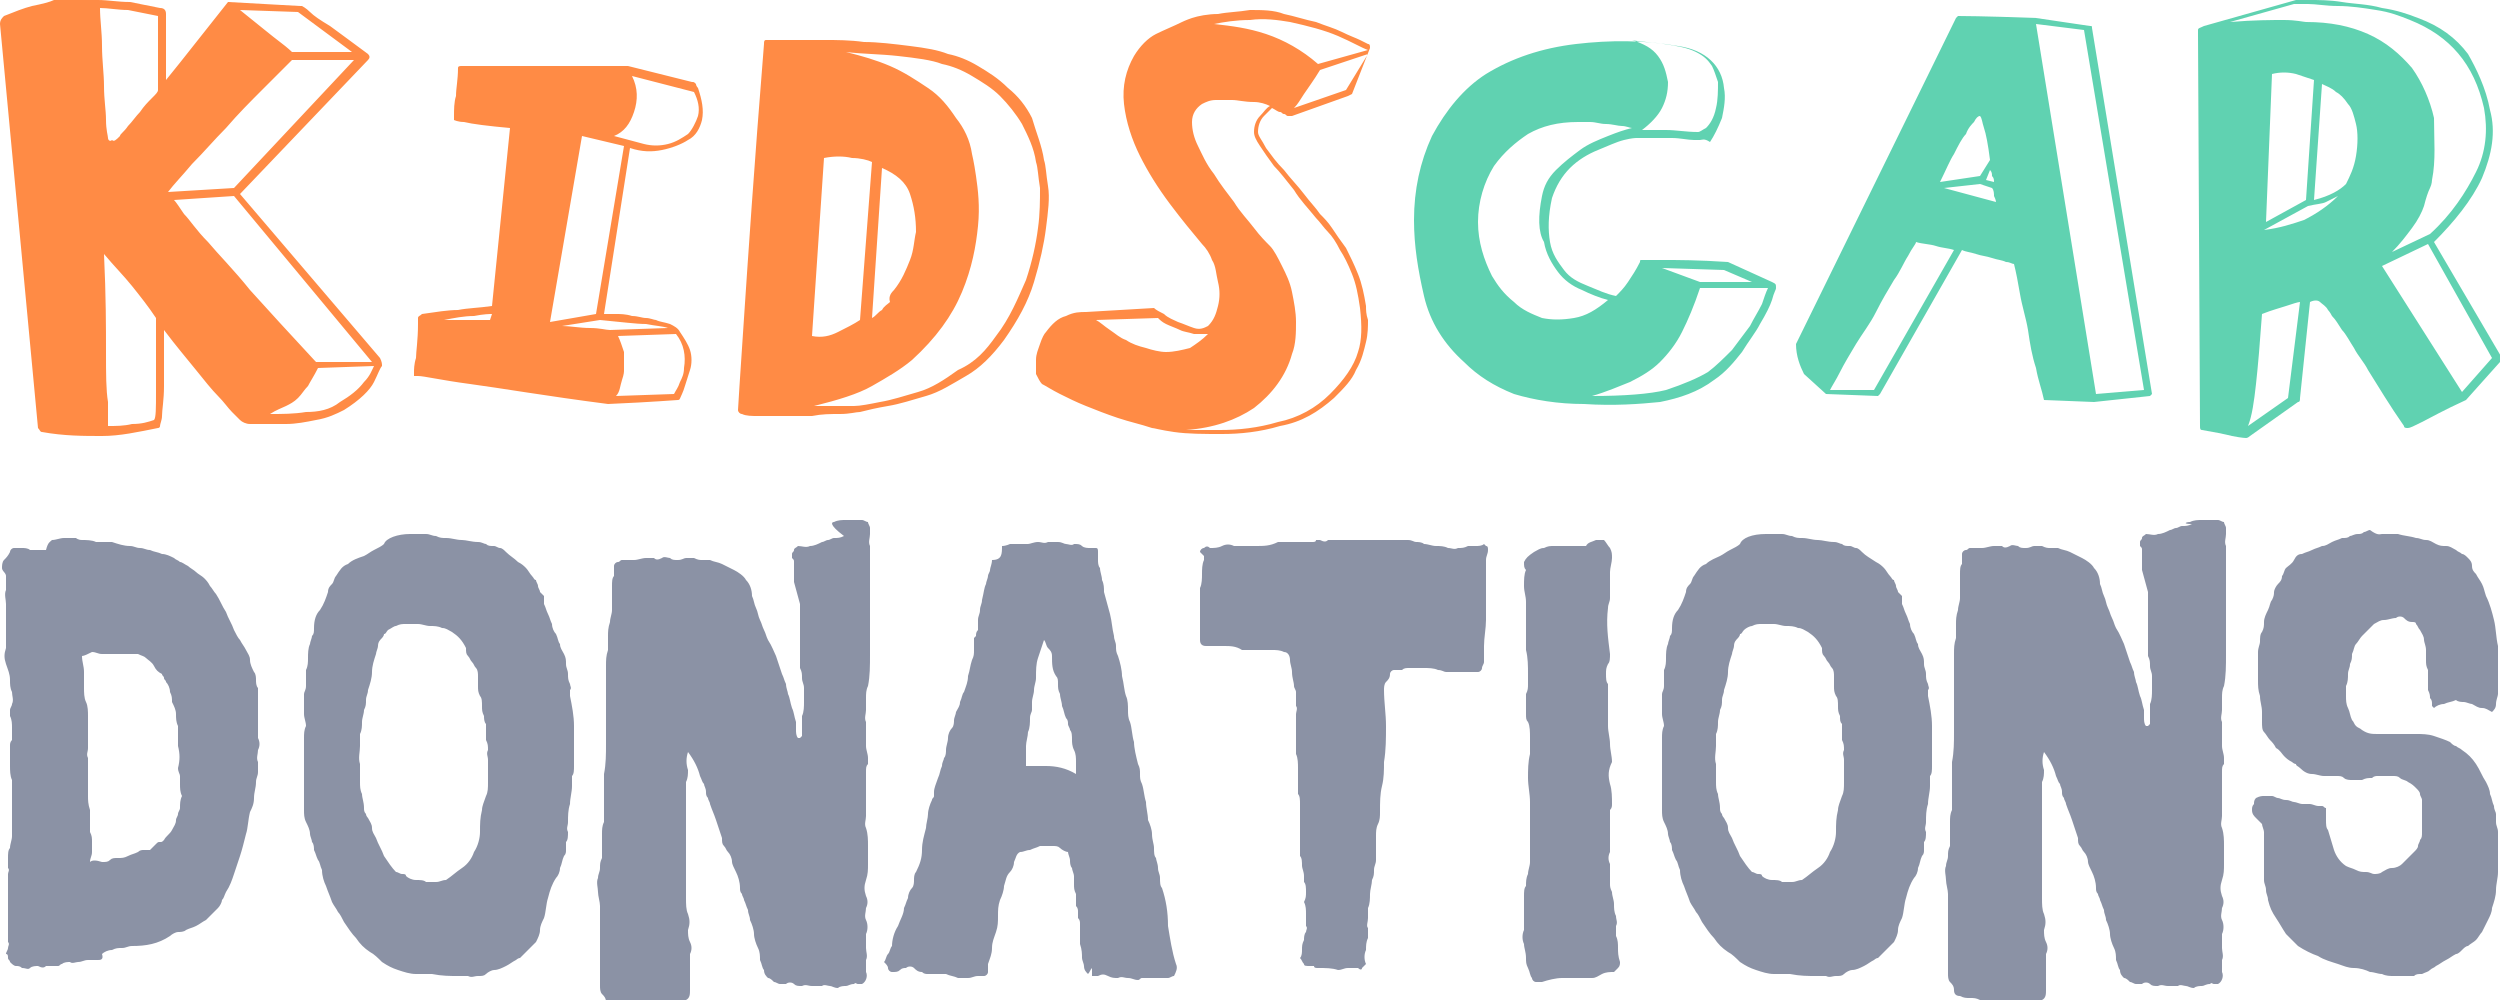
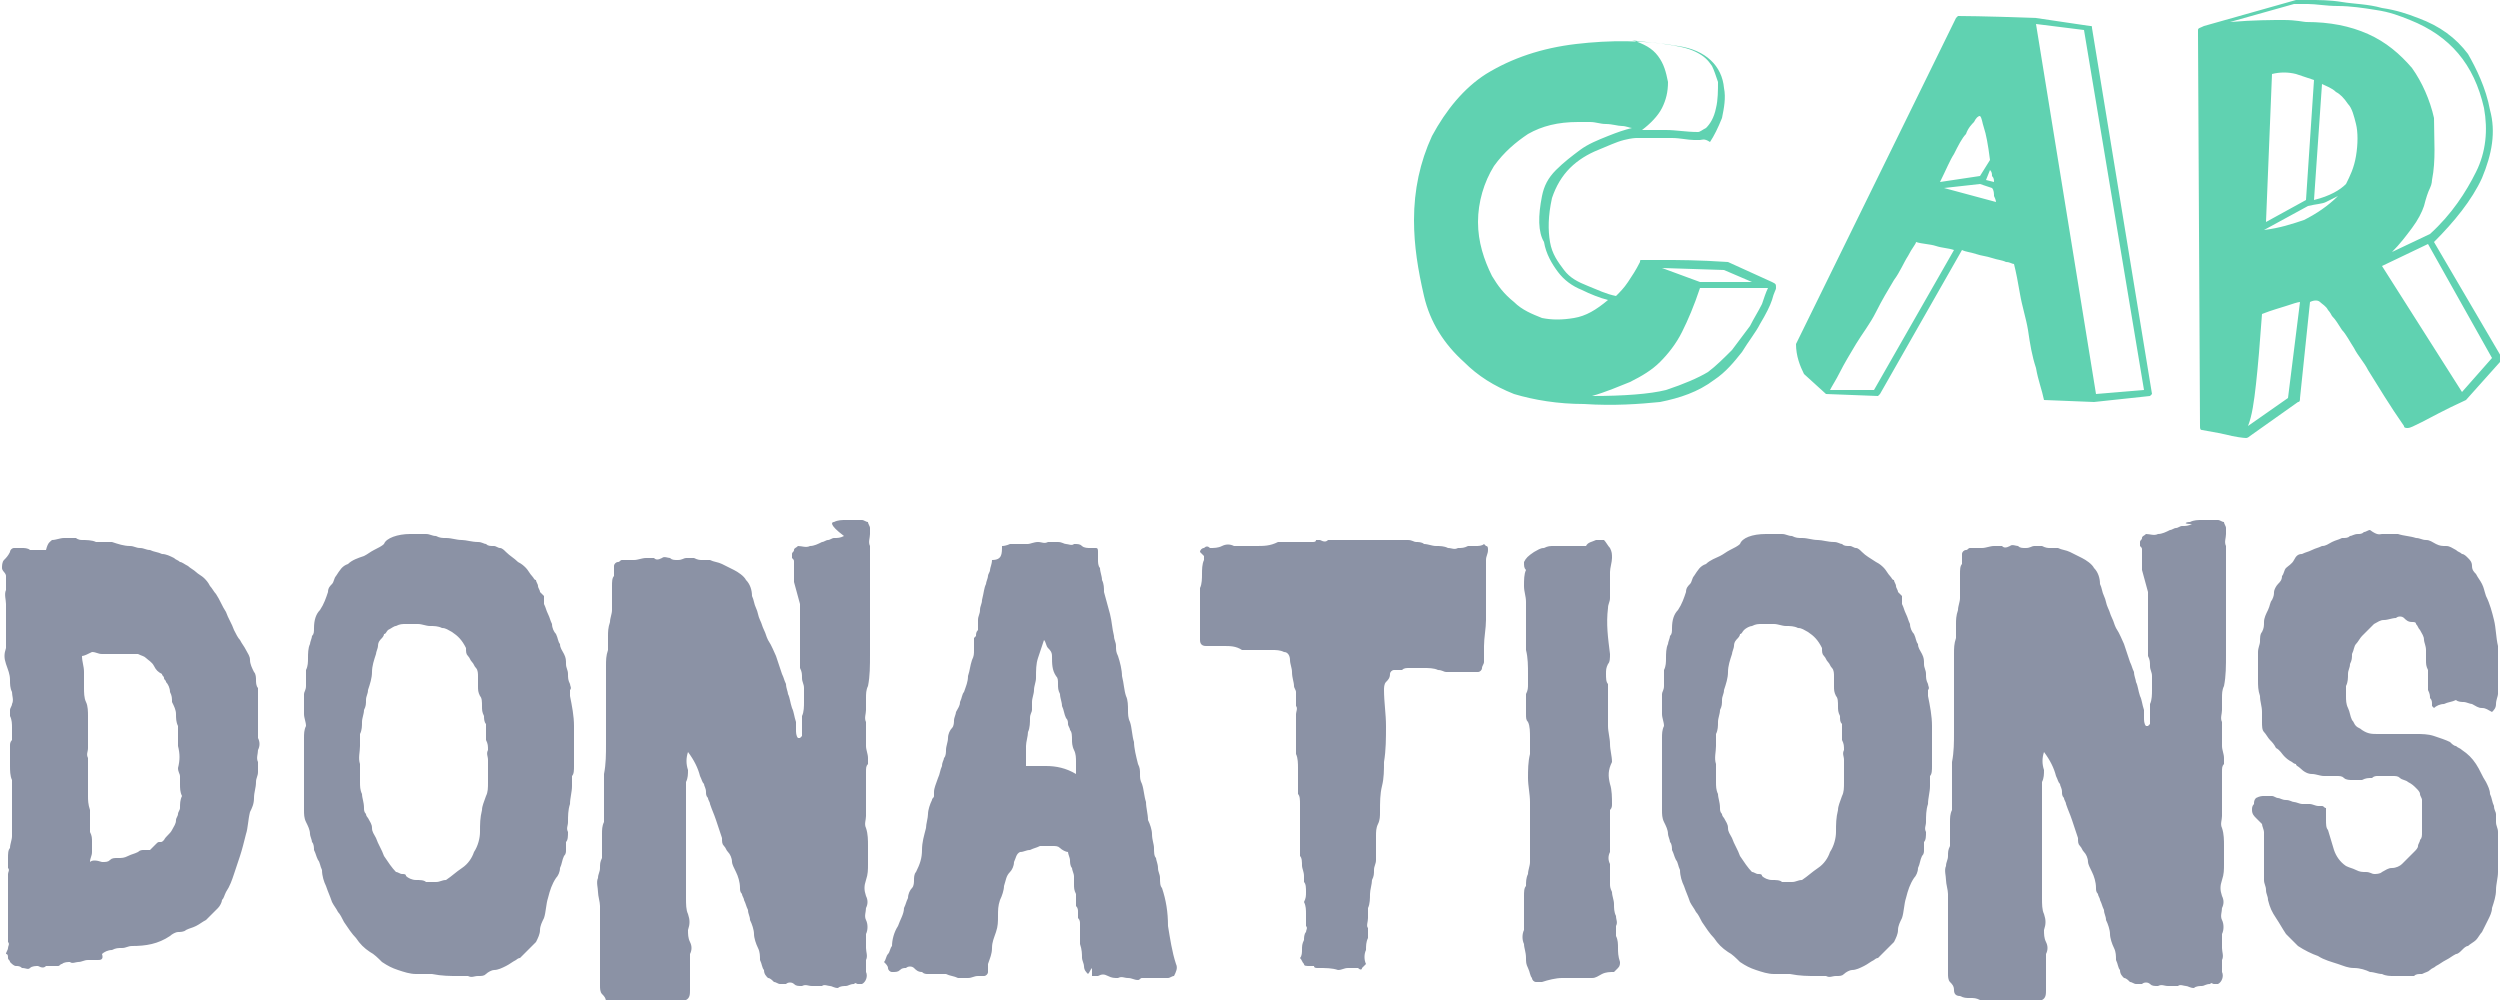
<svg xmlns="http://www.w3.org/2000/svg" id="Слой_1" viewBox="0 0 125 50">
  <style>.st0{fill:#60d2b1}.st0,.st1,.st2{fill-rule:evenodd;clip-rule:evenodd}.st1{fill:#ff8b45}.st2{fill:#8b92a5}</style>
  <path class="st0" d="M124.5 5.5c.3 1.1.1 2.2-.4 3.4-.5 1.1-1.4 2.2-2.4 3.2l3.4 5.8c0 .1 0 .1-.1.2l-1.7 1.9c-1.1.5-1.8.9-2.2 1.1-.4.2-.6.3-.7.3-.1 0-.2 0-.2-.1-.7-1-1.3-2-1.8-2.8-.2-.4-.5-.7-.7-1.1-.2-.3-.4-.7-.6-.9-.2-.3-.3-.5-.5-.7-.1-.2-.2-.3-.2-.3-.1-.2-.3-.3-.4-.4-.1-.1-.3-.1-.5 0l-.5 4.8c0 .1 0 .2-.1.2l-2.4 1.7s-.1.1-.2.1c0 0-.2 0-.7-.1-.4-.1-.9-.2-1.5-.3-.1 0-.1-.1-.1-.2l-.1-19.6v-.2c0-.1.1-.1.3-.2l4.6-1.3h.7c.4 0 1 0 1.6.1.6.1 1.3.1 2 .3.7.1 1.3.3 1.8.5 1.1.4 1.9 1 2.5 1.8.4.7.9 1.7 1.1 2.8zm-7.6 4.3l-.6.3c-.2.1-.5.1-.9.2l-2.2 1.2c.8-.1 1.4-.3 2-.5.6-.3 1.2-.7 1.7-1.2zm-1.9 5.3c-.1 0-.4.1-.7.2-.3.1-.7.2-1.2.4-.1 1.4-.2 2.6-.3 3.5-.1.9-.2 1.6-.4 2.1l2-1.4.6-4.8zm2.8-7.3c.1-.6.1-1.2 0-1.6-.1-.4-.2-.8-.4-1-.2-.3-.4-.5-.6-.6-.2-.2-.5-.3-.7-.4l-.4 5.8c.8-.2 1.3-.5 1.6-.8.2-.4.4-.8.5-1.4zM115.7 4l-.9-.3c-.4-.1-.8-.1-1.2 0l-.3 7.4 2-1.1.4-6zm5.7 8.2l-2.3 1.1 4 6.3 1.5-1.7-3.2-5.7zm.2-3.2s0 .2-.1.4-.2.5-.3.9c-.1.3-.3.7-.6 1.1-.3.4-.6.8-1 1.2l1.9-.9c1.1-1 1.8-2.1 2.3-3.1.5-1 .6-2.1.4-3.2-.5-2.2-1.7-3.6-3.7-4.4-.5-.2-1-.4-1.7-.5-.6-.1-1.3-.2-1.9-.2-.6 0-1.1-.1-1.5-.1h-.7l-3.2.9c1.2-.1 2.1-.1 2.7-.1.6 0 1 .1 1.1.1 1.2 0 2.2.2 3.1.6.9.4 1.6 1 2.2 1.7.5.7.9 1.6 1.1 2.5 0 1.1.1 2.1-.1 3.1zm-14 10.7l-.1.1s-.9.1-2.8.3l-2.5-.1c-.1-.5-.3-1-.4-1.6-.2-.6-.3-1.2-.4-1.9-.1-.6-.3-1.2-.4-1.8-.1-.6-.2-1.1-.3-1.5-.1 0-.2-.1-.4-.1-.2-.1-.4-.1-.7-.2-.3-.1-.5-.1-.8-.2-.3-.1-.5-.1-.7-.2L94 19.7l-.1.1-2.6-.1-1.1-1c-.2-.4-.4-.9-.4-1.5l5.4-11L97.8.9l.1-.1s1.3 0 3.9.1l2.7.4c.1 0 .1 0 .1.1l3 18.3zM99.3 9l.4.1c0-.1 0-.2-.1-.3 0-.1 0-.2-.1-.3l-.2.5zm-.3.2l-1.8.2 2.6.7s0-.1-.1-.3c0-.1 0-.3-.1-.4l-.6-.2zm0-3.4c-.1 0-.2.1-.3.3-.1.1-.3.3-.4.6-.2.2-.4.6-.6 1-.2.3-.4.8-.7 1.4l2-.3.5-.8c-.1-.8-.2-1.3-.3-1.6-.1-.3-.1-.5-.2-.6zm2.8-4.6l3 18.5 2.4-.2-3-18-2.4-.3zm-8.1 18.3l4-7c-.3-.1-.6-.1-.9-.2-.3-.1-.7-.1-1-.2 0 .1-.2.3-.4.7-.2.3-.4.8-.7 1.2-.3.5-.6 1-.9 1.6-.3.6-.7 1.1-1 1.6-.3.5-.6 1-.8 1.4-.2.4-.4.7-.5.9h2.2zm-5.1-5.4c.2.1.2.1.2.3 0 .1-.1.2-.2.6-.1.3-.3.7-.6 1.2-.2.4-.6.9-.9 1.4-.4.5-.8 1-1.4 1.4-.8.6-1.7.9-2.7 1.1-1 .1-2.3.2-3.8.1-1.3 0-2.5-.2-3.5-.5-1-.4-1.8-.9-2.5-1.6-1-.9-1.7-2-2-3.3-.3-1.3-.5-2.5-.5-3.8 0-1.5.3-2.9.9-4.2.7-1.3 1.6-2.4 2.7-3.1 1.3-.8 2.8-1.3 4.5-1.5 1.7-.2 3.4-.2 5.1.1 1.4.2 2.2 1 2.3 2.1.1.5 0 1-.1 1.5-.2.5-.4.9-.6 1.2-.3-.2-.4-.1-.5-.1h-.3c-.3 0-.7-.1-1.1-.1h-1.8s-.2 0-.6.1c-.4.1-.8.3-1.3.5s-1 .5-1.4.9c-.4.4-.7.9-.9 1.5-.2.9-.2 1.6-.1 2.2.1.6.4 1 .7 1.4.3.4.7.6 1.2.8.5.2.9.4 1.4.5.2-.2.4-.4.6-.7.2-.3.4-.6.6-1 0-.1 0-.1.1-.1h1.1c.7 0 1.7 0 3.2.1l2.2 1zm-3.2 4.5c.4-.3.8-.7 1.2-1.1l.9-1.2c.2-.4.4-.7.6-1.1.1-.3.2-.6.3-.8H85c-.3.9-.6 1.6-.9 2.2-.3.6-.7 1.1-1.1 1.5-.4.4-.9.7-1.5 1-.5.2-1.2.5-1.9.7 1.6 0 2.9-.1 3.7-.3.9-.3 1.6-.6 2.1-.9zm.5-14.5c-.1-.3-.2-.6-.3-.8-.2-.3-.4-.5-.8-.7-.4-.2-.9-.3-1.6-.4-.6-.1-1.2-.1-1.6-.2.6.2 1 .4 1.3.8.3.4.4.8.5 1.3 0 .5-.1.9-.3 1.3-.2.4-.6.8-1 1.1h1.2c.5 0 1 .1 1.6.1.1 0 .2-.1.4-.2.2-.2.4-.5.5-1 .1-.4.1-.9.1-1.3zm-8.8 5.7c.1-.5.3-.9.7-1.3.4-.4.8-.7 1.2-1 .4-.3.9-.5 1.4-.7.5-.2.8-.3 1.2-.4-.1 0-.3-.1-.5-.1s-.5-.1-.8-.1c-.3 0-.5-.1-.8-.1h-.6c-1 0-1.8.2-2.5.6-.6.4-1.2.9-1.7 1.6-.5.8-.8 1.8-.8 2.8 0 1 .3 1.9.7 2.7.3.5.6.9 1.1 1.3.4.4.9.6 1.4.8.5.1 1 .1 1.6 0 .6-.1 1.1-.4 1.7-.9-.4-.1-.9-.3-1.3-.5-.5-.2-.9-.5-1.2-.9-.3-.4-.6-.9-.7-1.5-.3-.5-.3-1.3-.1-2.3zm9.1 3.7l-3.1-.1 1.9.7h2.6l-1.4-.6zm0 0" />
-   <path class="st1" d="M67.6 4.7l-.2.1-2.8 1h-.2c-.1 0-.1-.1-.2-.1s-.1-.1-.2-.1-.2-.1-.4-.2l-.4.4c-.2.2-.3.5-.3.8 0 .2.2.4.4.8.3.4.5.7.9 1.1.3.4.7.8 1 1.2.3.4.6.7.8 1 .2.2.4.4.6.7.2.3.4.6.7 1 .2.4.4.8.6 1.3.2.5.3 1 .4 1.6 0 .2 0 .4.1.7 0 .3 0 .7-.1 1.1-.1.4-.2.9-.5 1.4-.2.5-.6.9-1.1 1.4-.8.7-1.6 1.2-2.7 1.4-1 .3-2 .4-2.9.4-.9 0-1.7 0-2.4-.1s-1-.2-1.1-.2c-.6-.2-1.1-.3-1.7-.5-.6-.2-1.1-.4-1.6-.6-.5-.2-.9-.4-1.3-.6-.4-.2-.7-.4-.9-.5-.1-.1-.2-.3-.3-.5V18c0-.3.1-.5.2-.8.1-.3.2-.5.3-.6.3-.4.6-.7 1-.8.4-.2.7-.2 1-.2l3.4-.2c.1.1.3.2.5.3.2.2.5.3.7.4.3.1.5.2.8.3.3.1.5 0 .7-.1.3-.3.4-.6.5-1 .1-.4.1-.8 0-1.2-.1-.4-.1-.8-.3-1.1-.1-.3-.3-.6-.5-.8-.5-.6-1-1.2-1.6-2-.6-.8-1.1-1.6-1.5-2.4-.4-.8-.7-1.7-.8-2.6-.1-.9.1-1.7.5-2.4.3-.5.7-.9 1.1-1.1.4-.2.9-.4 1.3-.6 0 0 .2-.1.5-.2s.8-.2 1.3-.2c.5-.1 1-.1 1.6-.2.6 0 1.2 0 1.7.2.5.1 1.1.3 1.6.4.5.2.9.3 1.3.5s.7.3.9.4l.4.2c.1 0 .1.1.1.2l-.9 2.3zM66 3.5c-.3.5-.6.9-.8 1.2-.2.3-.3.5-.5.7l2.6-.9 1.1-1.8-2.4.8zm-5.6 13.2h-.7c-.3-.1-.5-.1-.7-.2-.2-.1-.5-.2-.7-.3-.2-.1-.3-.2-.4-.3l-3.1.1c.2.1.4.3.7.5.3.2.5.4.8.5.3.2.6.3 1 .4.3.1.7.2 1 .2.4 0 .8-.1 1.2-.2.3-.2.6-.4.9-.7zm8-14.2c-.3-.1-.8-.4-1.5-.7-.7-.3-1.5-.5-2.4-.7-.6-.1-1.3-.2-2-.1-.7 0-1.3.1-1.8.2.9.1 1.7.2 2.6.5.9.3 1.8.8 2.6 1.5l2.5-.7zM68 15.4c-.1-.7-.2-1.2-.4-1.7s-.4-.9-.6-1.2c-.2-.4-.4-.7-.6-.9-.2-.2-.4-.5-.6-.7-.4-.5-.8-.9-1.1-1.4-.4-.5-.7-.9-1-1.2-.3-.4-.5-.7-.7-1-.2-.3-.3-.5-.3-.7 0-.3.1-.6.3-.8.2-.2.3-.4.5-.5-.2-.1-.5-.2-.8-.2-.5 0-.8-.1-1.1-.1h-.8c-.3 0-.5.1-.7.2-.3.2-.5.5-.5.9s.1.8.3 1.2c.2.4.4.9.8 1.4.3.5.7 1 1 1.4.3.5.7.9 1 1.3.3.4.6.7.8.9.2.2.4.6.6 1 .2.4.4.8.5 1.3.1.5.2 1 .2 1.5s0 1.1-.2 1.6c-.3 1.1-1 2-1.9 2.7-.9.6-2 1-3.4 1.1H61c.9 0 1.9-.1 2.9-.4 1-.2 1.9-.7 2.6-1.4.7-.7 1.2-1.4 1.4-2.1.2-.6.2-1.3.1-2.2zM52.2 8c.1.3.1.7.2 1.3.1.6 0 1.3-.1 2.1s-.3 1.7-.6 2.7c-.3 1-.8 1.9-1.5 2.9-.6.8-1.2 1.4-1.9 1.8-.7.4-1.3.8-2 1-.7.2-1.3.4-1.9.5-.6.1-1 .2-1.4.3-.2 0-.5.1-1 .1s-.9 0-1.4.1h-2.7c-.3 0-.6 0-.8-.1-.1 0-.2-.1-.2-.2s.1-1.6.3-4.6c.2-3 .5-7.5 1-13.7 0-.1 0-.2.1-.2h3c.5 0 1.2 0 1.9.1.7 0 1.5.1 2.3.2.8.1 1.4.2 1.9.4.5.1 1 .3 1.5.6s1 .6 1.5 1.1c.5.4.9.9 1.2 1.5.2.7.5 1.4.6 2.1zm-7.5 6.5c.4-.5.6-1 .8-1.5.2-.5.2-1 .3-1.4 0-.7-.1-1.3-.3-1.9-.2-.6-.7-1-1.4-1.3l-.5 7.5c.2-.1.3-.3.5-.4.1-.2.3-.3.4-.4-.1-.3.1-.5.2-.6zm-4.1 2.3c.5.1.9 0 1.3-.2s.8-.4 1.1-.6l.6-7.9c-.2-.1-.6-.2-1-.2-.4-.1-.9-.1-1.4 0l-.6 8.9zm9.2 0c.7-.9 1.1-1.9 1.5-2.8.3-.9.5-1.8.6-2.6.1-.7.1-1.4.1-2-.1-.6-.1-1-.2-1.3-.1-.7-.4-1.3-.7-1.9-.3-.5-.7-1-1.1-1.4-.4-.4-.9-.7-1.4-1-.5-.3-1-.5-1.5-.6-.5-.2-1.3-.3-2.2-.4-.9-.1-1.8-.1-2.6-.2.8.2 1.5.4 2.2.7.7.3 1.3.7 1.9 1.1.6.4 1 .9 1.4 1.5.4.5.7 1.1.8 1.8 0 0 .1.4.2 1.1.1.7.2 1.5.1 2.5s-.3 2.1-.8 3.3c-.5 1.2-1.3 2.3-2.5 3.4-.6.5-1.3.9-2 1.3s-1.7.7-2.9 1h2c.3 0 .8-.1 1.3-.2.6-.1 1.2-.3 1.9-.5s1.3-.6 2-1.1c.9-.4 1.4-1 1.9-1.7zM34.9 4.4c.2.6.3 1.1.2 1.6-.1.4-.3.8-.7 1-.3.2-.8.4-1.3.5-.5.1-1 .1-1.6-.1l-1.3 8.3h.6c.2 0 .5 0 .8.1.3 0 .5.1.7.1.2 0 .4.1.5.1.2.1.4.1.7.2.2.1.4.2.5.4.2.3.4.6.5.9.1.3.1.7 0 1-.2.6-.3 1-.4 1.2-.1.2-.1.3-.2.3s-1.2.1-3.5.2c-3.1-.4-5.4-.8-6.9-1-1.5-.2-2.3-.4-2.6-.4h-.2v-.2c0-.1 0-.4.1-.7 0-.3.1-.9.1-1.7v-.3c0-.1.1-.1.2-.2.7-.1 1.3-.2 1.8-.2.5-.1 1-.1 1.7-.2l.9-8.9c-1.1-.1-1.9-.2-2.3-.3-.3 0-.5-.1-.5-.1v-.2c0-.3 0-.7.1-1 0-.4.1-.8.1-1.4 0-.1.1-.1.2-.1h8.3l3.2.8c.1 0 .1 0 .2.1 0 .1.1.2.1.2zM24.6 15.7c-.1 0-.4 0-.9.1-.5 0-1 .1-1.5.2h2.3l.1-.3zm8.8.7c-.3-.1-.6-.1-1.1-.2-.5 0-1.2-.1-2.3-.2l-1.9.3c.4 0 .9.1 1.4.1.5 0 .8.1 1 .1l2.9-.1zM31.6 3.8c.3.6.3 1.2.1 1.8-.2.6-.5 1-1 1.2l1.5.4c.4.1.8.1 1.2 0 .4-.1.7-.3 1-.5.2-.2.4-.6.5-.9.1-.4 0-.8-.2-1.2l-3.1-.8zm2.6 14.6c.1-.6 0-1.2-.4-1.7l-2.9.1c.1.2.2.5.3.8v.9c0 .1 0 .2-.1.5s-.1.6-.3.8l2.9-.1c.1-.2.2-.3.3-.6.1-.2.2-.4.2-.7zm-6.7-2.3l2.3-.4 1.4-8.4-2.1-.5-1.6 9.3zM19 17.9c.1.2.1.3.1.4-.1.1-.2.4-.4.8s-.7.9-1.5 1.4c-.4.2-.8.4-1.4.5-.5.1-1 .2-1.5.2h-1.8c-.2 0-.4-.1-.5-.2l-.4-.4c-.2-.2-.4-.5-.7-.8-.3-.3-.7-.8-1.1-1.3-.4-.5-1-1.2-1.6-2v2.8c0 .7-.1 1.2-.1 1.5 0 .2-.1.4-.1.5 0 .1-.1.1-.1.1-1 .2-1.9.4-2.8.4-.9 0-1.9 0-3-.2-.1 0-.1-.1-.2-.2L0 1.2C0 1 .1.9.2.8.7.6 1.2.4 1.6.3c.5-.1.9-.2 1.1-.3h2.2c.5 0 1 .1 1.6.1L8 .4c.2 0 .3.1.3.3V4c.9-1.1 1.9-2.4 3.1-3.9l3.6.2h.1s.2.1.4.3c.2.2.5.4 1 .7.4.3 1.1.8 1.9 1.4.1.1.1.2 0 .3L12 9.7l7 8.2zm-2 2.2c.5-.3.9-.6 1.2-1 .3-.3.4-.6.5-.8l-2.8.1c-.2.4-.4.7-.5.9-.2.2-.3.4-.5.6-.2.2-.4.3-.6.4-.2.1-.5.2-.8.4.6 0 1.2 0 1.8-.1.6 0 1.2-.1 1.7-.5zM14.9.6L12 .5c1 .8 1.6 1.3 2 1.6.4.3.6.5.6.5h3l-2.7-2zm-7 .2L6.4.5C5.9.5 5.4.4 5 .4c0 .6.1 1.2.1 1.9s.1 1.4.1 2c0 .7.1 1.2.1 1.7s.1.8.1.9c0 .1.1.2.2.1.1.1.2 0 .4-.2 0-.1.2-.2.4-.5.2-.2.4-.5.6-.7.2-.3.4-.5.6-.7.2-.2.3-.3.3-.4V.8zM7.7 21c.1-.1.1-.6.1-1.4v-3.7c-.4-.6-.8-1.1-1.2-1.6-.4-.5-.9-1-1.4-1.6.1 2.1.1 3.7.1 4.9 0 1.1 0 1.9.1 2.5v1.2c.4 0 .8 0 1.2-.1.5 0 .8-.1 1.1-.2zm4-11.6l6-6.4h-3.1l-1.5 1.5c-.6.6-1.2 1.2-1.8 1.9-.6.6-1.1 1.2-1.7 1.8-.5.6-.9 1-1.2 1.4l3.3-.2zm6.9 8.7l-6.9-8.3-3 .2c.1.1.3.4.5.7.3.3.6.8 1.2 1.4.5.6 1.3 1.4 2.1 2.4.9 1 2 2.2 3.3 3.6h2.8zm0 0" />
-   <path class="st2" d="M2.6 27c.2 0 .4-.1.6-.1h.6s.1.1.3.1c.2 0 .5 0 .7.1h.8c.3.1.6.2.9.2.2 0 .3.1.5.1s.3.1.5.1c.2.1.4.1.6.2.2 0 .4.1.6.2.1.1.2.1.3.2.1 0 .2.1.4.2.1.1.3.2.4.3.1.1.3.2.4.3.1.1.2.2.3.4.1.1.2.3.3.4.2.3.3.6.5.9.1.3.3.6.4.9.1.2.2.4.3.5.1.2.2.3.3.5.1.2.2.3.2.5s.1.4.2.6c.1.1.1.3.1.4 0 .1 0 .3.1.4v2.5c.1.2.1.4 0 .6 0 .2-.1.4 0 .6v.5c0 .2-.1.3-.1.5 0 .3-.1.5-.1.8 0 .3-.1.5-.2.7-.1.4-.1.8-.2 1.1-.1.4-.2.8-.3 1.1l-.3.9c-.1.3-.2.6-.4.9-.1.2-.1.3-.2.4 0 .1-.1.3-.2.4l-.3.3-.3.3c-.2.1-.3.2-.5.3-.2.1-.3.1-.5.2-.1.1-.3.1-.4.1-.1 0-.3.1-.4.2-.6.4-1.2.5-1.9.5-.2 0-.3.1-.5.1s-.3 0-.5.1c-.2 0-.4.1-.5.2.1.3-.1.3-.2.3h-.5c-.2 0-.3.1-.5.1-.1 0-.3.1-.4 0-.1 0-.3 0-.4.1-.1 0-.1.1-.2.1h-.6c-.1.1-.2.1-.4 0-.1 0-.3 0-.4.1-.1.1-.2 0-.4 0-.1-.1-.2-.1-.3-.1-.1 0-.2-.1-.3-.2 0-.1-.1-.1-.1-.2s0-.2-.1-.2c0-.1.1-.2.1-.3 0-.1.1-.2 0-.3v-3.4c0-.1.1-.2 0-.3v-.5c0-.2 0-.4.1-.5 0-.2.1-.4.1-.6V39c-.1-.2-.1-.5-.1-.7v-1c0-.1 0-.2.1-.3v-.6c0-.2 0-.4-.1-.6v-.3c0-.1.1-.2.1-.3.1-.2 0-.4 0-.6-.1-.2-.1-.4-.1-.6 0-.3-.1-.5-.2-.8-.1-.3-.1-.5 0-.8v-2.2c0-.2-.1-.5 0-.7v-.7c0-.1-.1-.2-.1-.2s-.1-.1-.1-.2 0-.3.1-.4c.1-.1.2-.2.3-.4 0-.1.1-.2.2-.2h.4c.1 0 .3 0 .4.1h.8c.1-.4.2-.4.3-.5zm1.5 5.8c0 .3.1.5.1.8v.8c0 .2 0 .5.1.7.1.2.1.5.1.7v1.6c0 .2-.1.3 0 .5v1.9c0 .2 0 .4.1.7v1.1c.1.2.1.3.1.5v.5c0 .2-.1.3-.1.5.1-.1.3-.1.6 0 .2 0 .3 0 .4-.1.1-.1.2-.1.4-.1s.3 0 .5-.1.3-.1.5-.2c.1-.1.2-.1.3-.1h.3l.3-.3c.1-.1.1-.1.2-.1s.1 0 .2-.1c.1-.2.3-.3.4-.5.1-.2.2-.3.2-.5 0-.1.1-.2.1-.3 0-.1.1-.2.1-.3 0-.2 0-.4.1-.6-.1-.2-.1-.4-.1-.6v-.4c0-.1-.1-.2-.1-.4.1-.4.1-.7 0-1.1v-1c-.1-.2-.1-.4-.1-.6 0-.2-.1-.4-.2-.6 0-.2 0-.3-.1-.5 0-.2-.1-.4-.2-.5 0-.1-.1-.1-.1-.2s-.1-.1-.1-.2c-.2-.1-.3-.2-.4-.4-.1-.2-.3-.3-.4-.4-.1-.1-.2-.1-.4-.2H5.1c-.2 0-.3-.1-.5-.1-.2.1-.4.2-.5.2zm16.4-6.1h.8c.2 0 .3.1.5.1.2.1.3.1.5.1.3 0 .5.1.8.1.2 0 .5.1.8.1.2 0 .3.1.4.1.1.1.2.1.4.1.1 0 .2.1.3.1.1 0 .2.1.3.2.2.2.4.3.6.5.2.1.3.2.4.3.1.1.2.3.3.4.1.1.1.2.2.2 0 .1.1.2.1.3 0 .1.1.2.1.3l.2.2v.4c.1.2.1.3.2.5s.1.3.2.5c0 .2.1.4.2.5.1.2.1.4.2.5 0 .2.1.3.2.5s.1.3.1.5.1.3.1.5 0 .3.1.5c0 .1.1.2 0 .3v.3c.1.5.2 1 .2 1.5v2c0 .2 0 .4-.1.5v.5c0 .3-.1.6-.1.9-.1.3-.1.6-.1.9 0 .2-.1.3 0 .5 0 .2 0 .4-.1.5v.4c0 .1 0 .2-.1.3-.1.2-.1.4-.2.6 0 .2-.1.4-.2.5-.2.3-.3.6-.4 1-.1.3-.1.7-.2 1-.1.2-.2.4-.2.6 0 .2-.1.4-.2.6l-.3.3-.3.3-.2.2c-.1 0-.2.1-.2.1-.2.1-.3.2-.5.3-.2.1-.4.2-.6.2-.1 0-.3.1-.4.2-.1.1-.2.1-.4.1s-.3.1-.5 0h-.5c-.4 0-.8 0-1.3-.1h-.8c-.3 0-.6-.1-.9-.2-.3-.1-.5-.2-.8-.4-.2-.2-.4-.4-.6-.5-.3-.2-.5-.4-.7-.7-.2-.2-.4-.5-.6-.8-.1-.2-.2-.4-.3-.5-.1-.2-.2-.3-.3-.5-.1-.3-.2-.5-.3-.8-.1-.2-.2-.5-.2-.8-.1-.2-.1-.4-.2-.5-.1-.2-.1-.3-.2-.5 0-.1 0-.3-.1-.4 0-.1-.1-.3-.1-.4 0-.2-.1-.4-.2-.6-.1-.2-.1-.4-.1-.6v-3.6c0-.2 0-.4.1-.6 0-.2-.1-.4-.1-.6v-1c0-.1.1-.2.1-.4v-.8c.1-.2.1-.4.1-.6 0-.2 0-.5.1-.7 0-.1.1-.3.1-.4.1-.1.1-.2.1-.4 0-.4.1-.7.3-.9.2-.3.3-.6.4-.9 0-.2.1-.3.2-.4.1-.1.1-.3.2-.4.2-.3.3-.5.6-.6.2-.2.5-.3.8-.4.2-.1.3-.2.5-.3.2-.1.4-.2.5-.3.1-.3.7-.5 1.3-.5zm-1.1 4.8c-.1.1-.1.2-.2.2 0 .1-.1.2-.1.2-.1.1-.2.2-.2.4 0 .1-.1.3-.1.4-.1.3-.2.6-.2.9 0 .3-.1.6-.2.9 0 .2-.1.3-.1.5s0 .3-.1.5c0 .2-.1.4-.1.6 0 .2 0 .4-.1.6v.6c0 .3-.1.6 0 .9v.9c0 .2 0 .4.1.6 0 .2.1.4.1.7 0 .1 0 .2.1.3 0 .1.1.2.1.2.1.2.2.3.2.5s.1.3.2.5c.1.3.3.6.4.9.2.3.4.6.6.8.1 0 .2.1.3.1.1 0 .2 0 .2.1.1.1.3.2.5.2s.4 0 .5.1h.5c.2 0 .3-.1.5-.1.3-.2.5-.4.8-.6.3-.2.5-.5.6-.8.2-.3.3-.7.3-1 0-.4 0-.7.1-1.1 0-.2.1-.4.2-.7.1-.2.1-.4.1-.7V38c0-.2-.1-.3 0-.5 0-.2 0-.3-.1-.5v-.8c-.1-.1-.1-.3-.1-.4-.1-.2-.1-.3-.1-.5s0-.4-.1-.5c-.1-.2-.1-.3-.1-.5v-.5c0-.1 0-.3-.1-.4-.1-.1-.1-.2-.2-.3-.1-.1-.1-.2-.2-.3-.1-.1-.1-.2-.1-.4-.2-.4-.4-.6-.7-.8-.2-.1-.3-.2-.5-.2-.2-.1-.4-.1-.6-.1-.2 0-.4-.1-.6-.1h-.6c-.2 0-.3 0-.5.1-.1 0-.2.1-.4.2zm22.3-5.4c.2-.1.4-.1.6-.1h.8c.1 0 .2.1.3.1 0 .1.1.2.1.3v.3c0 .2-.1.4 0 .6v5.4c0 .6 0 1.1-.1 1.6-.1.2-.1.4-.1.6v.6c0 .2-.1.4 0 .6v1.2c0 .2.1.4.1.6v.3c-.1.1-.1.2-.1.4v2.2c0 .2-.1.4 0 .6.1.3.1.6.1.9v.9c0 .3 0 .5-.1.8-.1.3-.1.5 0 .8.1.2.1.4 0 .6 0 .2-.1.4 0 .6.1.2.1.5 0 .7v.7c0 .2.1.4 0 .6v.6c.1.2 0 .5-.2.6h-.2c-.1 0-.1-.1-.2 0-.2 0-.3.1-.4.1-.1 0-.3 0-.4.1-.2 0-.3-.1-.4-.1-.1 0-.3-.1-.4 0h-.5c-.2 0-.3-.1-.5 0-.2 0-.3 0-.4-.1-.1-.1-.3-.1-.4 0H39c-.1 0-.2-.1-.3-.1-.1-.1-.2-.2-.3-.2-.1-.1-.2-.2-.2-.4-.1-.1-.1-.3-.2-.5 0-.2 0-.4-.1-.6-.1-.2-.2-.5-.2-.7 0-.2-.1-.5-.2-.7 0-.2-.1-.3-.1-.5-.1-.2-.1-.3-.2-.5 0-.1-.1-.2-.1-.3-.1-.1-.1-.2-.1-.3 0-.3-.1-.6-.2-.8-.1-.2-.2-.4-.2-.5 0-.2-.1-.4-.2-.5-.1-.1-.1-.2-.2-.3-.1-.1-.1-.2-.1-.4l-.3-.9c-.1-.3-.2-.5-.3-.8 0-.1-.1-.2-.1-.3-.1-.1-.1-.2-.1-.3 0-.2-.1-.3-.1-.4-.1-.1-.1-.2-.2-.4-.1-.4-.3-.8-.6-1.2-.1.3-.1.6 0 .9 0 .2 0 .4-.1.6v5.8c0 .3 0 .6.1.8.1.3.1.5 0 .8 0 .2 0 .4.1.6.1.2.1.4 0 .6v1.8c0 .2 0 .4-.2.5l-.3.3h-.8c-.1 0-.3.1-.4.1-.2 0-.4 0-.6.1-.2 0-.4.1-.6.1-.2-.1-.3-.1-.5-.1s-.3 0-.5-.1c-.2 0-.3-.1-.3-.3 0-.2-.1-.3-.2-.4-.1-.1-.1-.3-.1-.4v-4c0-.2-.1-.5-.1-.7 0-.2-.1-.5 0-.7 0-.2.1-.3.1-.5s0-.3.1-.5v-1.2c0-.2 0-.4.1-.6v-2.4c.1-.5.1-1 .1-1.5v-3.9c0-.3 0-.5.1-.8v-.7c0-.2 0-.4.1-.7 0-.2.1-.4.1-.6v-1.2c0-.2 0-.4.1-.5v-.5c0-.1.1-.2.2-.2s.1-.1.2-.1h.6c.2 0 .4-.1.6-.1h.4c.1.1.2.1.4 0 .1-.1.3 0 .4 0 .1.1.2.1.4.1s.3-.1.4-.1h.4c.2.1.3.1.4.1h.4c.2.1.4.1.6.2l.6.3c.2.1.5.3.6.5.2.2.3.5.3.8.1.2.1.4.2.6.1.2.1.4.2.6.1.2.1.3.2.5s.1.3.2.5c.2.3.3.6.4.8l.3.9c.1.2.1.3.2.5 0 .2.1.4.1.5.1.2.1.4.2.7.1.2.1.4.2.7v.4c0 .1 0 .3.1.4h.1l.1-.1v-1c.1-.2.1-.5.1-.7v-.7c0-.2-.1-.3-.1-.5s0-.3-.1-.5v-3.2c-.1-.4-.2-.7-.3-1.1v-1c0-.1 0-.1-.1-.2v-.2c0-.1.1-.1.1-.2s.1-.1.2-.2c.2 0 .4.1.6 0 .2 0 .4-.1.6-.2.1 0 .2-.1.3-.1.1 0 .2-.1.3-.1.2 0 .3 0 .5-.1-.8-.6-.6-.7-.5-.7zm8.4 1.2c.2 0 .4-.1.4-.1h.9c.1 0 .3-.1.5-.1s.3.1.5 0h.5c.2 0 .3.1.4.1.1 0 .3.1.4 0 .2 0 .3 0 .4.1.1.1.3.1.4.1h.3c.1 0 .1.1.1.2v.4c0 .1 0 .3.1.4 0 .2.1.4.1.6.1.2.1.4.1.6.1.4.2.7.3 1.1.1.4.1.7.2 1.1 0 .2.1.3.1.5s0 .3.1.5c.1.3.2.7.2 1 .1.4.1.7.2 1 .1.2.1.5.1.7 0 .2 0 .4.1.6.1.3.1.7.2 1 0 .3.1.7.2 1.1.1.2.1.3.1.5s0 .3.1.5c.1.3.1.6.2.9 0 .3.1.6.1.9.1.2.2.5.2.7 0 .3.1.5.1.7 0 .2 0 .4.1.5 0 .1.1.3.1.5s.1.3.1.5 0 .4.1.5c.2.6.3 1.2.3 1.9.1.6.2 1.3.4 1.9.1.2 0 .4-.1.6-.1 0-.2.1-.3.1h-1.3c-.1 0-.1.1-.2.1-.2 0-.3-.1-.5-.1s-.3-.1-.5 0c-.2 0-.3 0-.5-.1s-.3-.1-.5 0h-.3v-.4c-.1.1-.1.2-.2.3-.1-.1-.2-.2-.2-.4 0-.1-.1-.3-.1-.4 0-.2 0-.4-.1-.7v-1c0-.1 0-.2-.1-.3v-.3c0-.1 0-.2-.1-.3v-.6c-.1-.2-.1-.3-.1-.5v-.4c0-.1-.1-.3-.1-.4-.1-.1-.1-.3-.1-.4 0-.1-.1-.3-.1-.4-.1 0-.3-.1-.4-.2-.1-.1-.2-.1-.4-.1H52c-.2.1-.3.1-.5.2-.2 0-.3.1-.5.1-.2.1-.2.3-.3.5 0 .2-.1.4-.2.5-.2.2-.2.4-.3.7 0 .2-.1.5-.2.7-.1.3-.1.5-.1.8 0 .3 0 .5-.1.8-.1.3-.2.5-.2.8 0 .3-.1.5-.2.8v.4c0 .1-.1.2-.2.2h-.3c-.2 0-.3.1-.5.1h-.5c-.2-.1-.4-.1-.6-.2h-.9c-.1 0-.2 0-.3-.1-.2 0-.3-.1-.4-.2-.1-.1-.3-.1-.4 0-.1 0-.2 0-.3.1-.1.1-.2.1-.4.1-.1 0-.2-.1-.2-.2s-.1-.2-.2-.3c.1-.1.1-.3.2-.4.1-.1.1-.3.2-.4 0-.3.1-.7.3-1 .1-.3.3-.6.3-.9.1-.2.1-.3.2-.5 0-.2.1-.4.2-.5.1-.1.1-.3.1-.4 0-.1 0-.3.1-.4.2-.4.3-.7.3-1.1 0-.4.1-.7.2-1.1 0-.2.1-.5.1-.7 0-.2.1-.5.2-.7 0-.1.1-.1.1-.2v-.2c0-.2.1-.4.2-.7.1-.2.1-.4.2-.6 0-.2.1-.3.1-.4.1-.1.1-.3.1-.4 0-.2.1-.4.1-.6 0-.2.1-.4.2-.5.1-.1.1-.3.1-.4 0-.1.1-.3.1-.4.1-.2.2-.3.2-.5.1-.2.1-.4.2-.5.1-.3.2-.5.2-.8.1-.3.1-.5.2-.8.1-.2.1-.3.1-.5v-.6l.1-.1c0-.1 0-.2.1-.3V31c0-.2.1-.3.1-.5s.1-.3.1-.5c.1-.4.1-.6.2-.8 0-.1.1-.3.1-.4 0-.1.1-.2.1-.3 0-.1.1-.3.1-.5.5 0 .5-.3.5-.7zm1.7 6.6c0 .2-.1.4-.1.6 0 .2-.1.4-.1.6v.4c0 .1-.1.2-.1.4s0 .5-.1.7c0 .2-.1.5-.1.7v1h1c.5 0 1 .1 1.5.4v-.6c0-.2 0-.4-.1-.6-.1-.2-.1-.4-.1-.5 0-.2 0-.4-.1-.5 0-.1-.1-.2-.1-.3 0-.1 0-.2-.1-.3-.1-.2-.1-.4-.2-.6 0-.2-.1-.4-.1-.6-.1-.2-.1-.3-.1-.5s0-.3-.1-.4c-.2-.3-.2-.6-.2-1 0-.2-.1-.3-.2-.4-.1-.1-.1-.3-.2-.4l-.3.9c-.1.3-.1.6-.1 1zm13.8-6.8c.1 0 .2 0 .2-.1h.2c.2.1.3.1.4 0h4c.2 0 .3.1.4.1s.3 0 .4.1c.2 0 .4.1.6.1.2 0 .4 0 .6.1.2 0 .3.1.5 0 .2 0 .3 0 .5-.1h.4c.1 0 .3 0 .4-.1l.1.1c.1 0 .1.1.1.2 0 .2-.1.3-.1.5v3c0 .4-.1.9-.1 1.3v.8c0 .1-.1.2-.1.3 0 .1-.1.2-.2.2h-1.6c-.1 0-.2-.1-.4-.1-.2-.1-.5-.1-.7-.1h-.7c-.2 0-.3 0-.4.1h-.4c-.1 0-.2.1-.2.2 0 .2-.1.3-.2.4-.1.1-.1.3-.1.4 0 .6.1 1.2.1 1.8 0 .6 0 1.2-.1 1.8 0 .4 0 .8-.1 1.2-.1.4-.1.8-.1 1.3 0 .2 0 .4-.1.6-.1.2-.1.4-.1.6V43c0 .2-.1.3-.1.5s0 .3-.1.5c0 .2-.1.5-.1.7 0 .2 0 .5-.1.7v.5c0 .2-.1.4 0 .5v.5c-.1.2-.1.4-.1.6-.1.2-.1.5 0 .7l-.2.2c0 .1-.1.1-.2 0h-.5c-.2 0-.3.1-.5.1-.3-.1-.6-.1-1-.1-.1 0-.2 0-.2-.1h-.2c-.2 0-.3 0-.3-.1-.1-.1-.1-.2-.2-.3.1-.1.1-.3.1-.4 0-.2 0-.3.1-.5 0-.1 0-.3.1-.4 0-.1.1-.2 0-.3v-.6c0-.2 0-.4-.1-.6.1-.2.1-.3.1-.5s0-.4-.1-.5v-.3c0-.2-.1-.4-.1-.5 0-.2 0-.4-.1-.5v-2.6c0-.2 0-.4-.1-.5v-1.3c0-.2 0-.5-.1-.7v-2c0-.1.1-.3 0-.4v-.7c0-.1-.1-.2-.1-.3 0-.2-.1-.4-.1-.7 0-.2-.1-.4-.1-.6 0-.2-.1-.4-.3-.4-.2-.1-.4-.1-.6-.1h-1.5c-.3-.2-.6-.2-.9-.2h-.9c-.2 0-.3-.1-.3-.3v-2.6c.1-.2.1-.5.1-.7 0-.2 0-.5.1-.7v-.2l-.2-.2c0-.1.1-.2.2-.2.1-.1.2-.1.3 0 .2 0 .4 0 .6-.1.2-.1.4-.1.6 0h1.1c.4 0 .7 0 1.1-.2h1.7zm14.2-.1h.4c.1.1.2.3.3.4.1.2.1.3.1.5s-.1.5-.1.7v1.3c0 .2-.1.3-.1.5-.1.8 0 1.5.1 2.3 0 .2 0 .4-.1.5-.1.2-.1.3-.1.5s0 .4.1.5v2.1c0 .3.1.6.1.9 0 .3.1.6.1.9-.2.4-.2.7-.1 1.1.1.3.1.7.1 1 0 .1 0 .2-.1.3v2.1c-.1.2-.1.4 0 .6v1c0 .1 0 .2.1.4 0 .2.1.4.1.6 0 .2 0 .4.1.6 0 .2.1.3 0 .5v.5c.1.2.1.4.1.6 0 .2 0 .4.1.7 0 .1 0 .2-.1.3l-.2.2c-.2 0-.4 0-.6.1-.2.1-.3.2-.5.2h-1.5c-.3 0-.7.1-1 .2h-.3c-.1 0-.2-.1-.2-.2-.1-.1-.1-.3-.2-.5s-.1-.3-.1-.5c0-.3-.1-.5-.1-.7-.1-.2-.1-.5 0-.7v-1.7c0-.2 0-.4.1-.5 0-.2 0-.4.1-.6 0-.2.1-.4.1-.6v-3c0-.4-.1-.8-.1-1.2 0-.4 0-.8.1-1.2v-.8c0-.3 0-.6-.1-.8-.1-.1-.1-.2-.1-.4v-1c.1-.2.1-.3.1-.5v-.5c0-.4 0-.8-.1-1.2v-2.4c0-.3-.1-.5-.1-.8 0-.3 0-.6.1-.8-.1-.1-.1-.2-.1-.4.1-.2.2-.3.5-.5.2-.1.3-.2.5-.2.2-.1.3-.1.5-.1h1.6c.1-.2.3-.2.5-.3zm8.5-.3h.8c.2 0 .3.1.5.1.2.1.3.1.5.1.3 0 .5.1.8.1.2 0 .5.1.8.1.2 0 .3.1.4.1.1.1.2.1.4.1.1 0 .2.1.3.1.1 0 .2.1.3.2.2.2.4.3.7.5.2.1.3.2.4.3.1.1.2.3.3.4.1.1.1.2.2.2 0 .1.1.2.1.3 0 .1.1.2.1.3l.2.2v.4c.1.2.1.3.2.5s.1.3.2.5c0 .2.1.4.2.5.1.2.1.4.2.5 0 .2.1.3.2.5s.1.3.1.5.1.3.1.5 0 .3.1.5c0 .1.1.2 0 .3v.3c.1.5.2 1 .2 1.5v2c0 .2 0 .4-.1.5v.5c0 .3-.1.6-.1.9-.1.3-.1.6-.1.9 0 .2-.1.3 0 .5 0 .2 0 .4-.1.5v.4c0 .1 0 .2-.1.3-.1.2-.1.4-.2.6 0 .2-.1.4-.2.5-.2.3-.3.6-.4 1-.1.3-.1.7-.2 1-.1.2-.2.4-.2.6 0 .2-.1.4-.2.6l-.3.3-.3.3-.2.2c-.1 0-.2.1-.2.1-.2.1-.3.2-.5.3-.2.1-.4.2-.6.2-.1 0-.3.1-.4.2-.1.1-.2.1-.4.1s-.3.1-.5 0h-.5c-.4 0-.8 0-1.3-.1h-.8c-.3 0-.6-.1-.9-.2-.3-.1-.5-.2-.8-.4-.2-.2-.4-.4-.6-.5-.3-.2-.5-.4-.7-.7-.2-.2-.4-.5-.6-.8-.1-.2-.2-.4-.3-.5-.1-.2-.2-.3-.3-.5-.1-.3-.2-.5-.3-.8-.1-.2-.2-.5-.2-.8-.1-.2-.1-.4-.2-.5-.1-.2-.1-.3-.2-.5 0-.1 0-.3-.1-.4 0-.1-.1-.3-.1-.4 0-.2-.1-.4-.2-.6-.1-.2-.1-.4-.1-.6v-3.6c0-.2 0-.4.1-.6 0-.2-.1-.4-.1-.6v-1c0-.1.1-.2.1-.4v-.8c.1-.2.1-.4.1-.6 0-.2 0-.5.1-.7 0-.1.1-.3.1-.4.1-.1.1-.2.1-.4 0-.4.1-.7.3-.9.2-.3.3-.6.4-.9 0-.2.1-.3.2-.4.1-.1.1-.3.2-.4.2-.3.3-.5.6-.6.2-.2.5-.3.7-.4.2-.1.3-.2.5-.3.2-.1.4-.2.5-.3.1-.3.6-.5 1.3-.5zm-1.1 4.8c-.1.1-.1.2-.2.2 0 .1-.1.2-.1.2-.1.1-.2.2-.2.4 0 .1-.1.3-.1.4-.1.3-.2.6-.2.9 0 .3-.1.6-.2.9 0 .2-.1.3-.1.5s0 .3-.1.5c0 .2-.1.4-.1.6 0 .2 0 .4-.1.6v.6c0 .3-.1.6 0 .9v.9c0 .2 0 .4.1.6 0 .2.1.4.1.7 0 .1 0 .2.1.3 0 .1.1.2.1.2.1.2.2.3.2.5s.1.3.2.5c.1.3.3.6.4.9.2.3.4.6.6.8.1 0 .2.1.3.1.1 0 .2 0 .2.1.1.1.3.2.5.2s.4 0 .5.1h.5c.2 0 .3-.1.5-.1.3-.2.5-.4.8-.6.3-.2.5-.5.6-.8.2-.3.3-.7.3-1 0-.4 0-.7.1-1.1 0-.2.1-.4.2-.7.1-.2.1-.4.1-.7V38c0-.2-.1-.3 0-.5 0-.2 0-.3-.1-.5v-.8c-.1-.1-.1-.2-.1-.4-.1-.2-.1-.3-.1-.5s0-.4-.1-.5c-.1-.2-.1-.3-.1-.5v-.5c0-.1 0-.3-.1-.4-.1-.1-.1-.2-.2-.3-.1-.1-.1-.2-.2-.3-.1-.1-.1-.2-.1-.4-.2-.4-.4-.6-.7-.8-.2-.1-.3-.2-.5-.2-.2-.1-.4-.1-.6-.1-.2 0-.4-.1-.6-.1h-.6c-.2 0-.3 0-.5.1-.1 0-.3.1-.4.2zm22.3-5.4c.2-.1.4-.1.6-.1h.8c.1 0 .2.1.3.1 0 .1.1.2.1.3v.3c0 .2-.1.4 0 .6v5.4c0 .6 0 1.1-.1 1.6-.1.2-.1.4-.1.6v.6c0 .2-.1.4 0 .6v1.2c0 .2.1.4.1.6v.3c-.1.1-.1.2-.1.4v2.2c0 .2-.1.4 0 .6.1.3.1.6.1.9v.9c0 .3 0 .5-.1.8-.1.3-.1.5 0 .8.1.2.1.4 0 .6 0 .2-.1.4 0 .6.1.2.1.5 0 .7v.7c0 .2.1.4 0 .6v.6c.1.2 0 .5-.2.6h-.2c-.1 0-.1-.1-.2 0-.2 0-.3.1-.4.1-.1 0-.3 0-.4.1-.2 0-.3-.1-.4-.1-.1 0-.3-.1-.4 0h-.5c-.2 0-.3-.1-.5 0-.2 0-.3 0-.4-.1-.1-.1-.3-.1-.4 0h-.3c-.1 0-.2-.1-.3-.1-.1-.1-.2-.2-.3-.2-.1-.1-.2-.2-.2-.4-.1-.1-.1-.3-.2-.5 0-.2 0-.4-.1-.6-.1-.2-.2-.5-.2-.7 0-.2-.1-.5-.2-.7 0-.2-.1-.3-.1-.5-.1-.2-.1-.3-.2-.5 0-.1-.1-.2-.1-.3-.1-.1-.1-.2-.1-.3 0-.3-.1-.6-.2-.8-.1-.2-.2-.4-.2-.5 0-.2-.1-.4-.2-.5-.1-.1-.1-.2-.2-.3-.1-.1-.1-.2-.1-.4l-.3-.9c-.1-.3-.2-.5-.3-.8 0-.1-.1-.2-.1-.3-.1-.1-.1-.2-.1-.3 0-.2-.1-.3-.1-.4-.1-.1-.1-.2-.2-.4-.1-.4-.3-.8-.6-1.2-.1.3-.1.6 0 .9 0 .2 0 .4-.1.6v5.8c0 .3 0 .6.1.8.1.3.1.5 0 .8 0 .2 0 .4.1.6.1.2.1.4 0 .6v1.8c0 .2 0 .4-.2.5l-.3.3h-.8c-.1 0-.3.1-.4.1-.2 0-.4 0-.6.1-.6-.5-.8-.5-1-.5-.2-.1-.3-.1-.5-.1s-.3 0-.5-.1c-.2 0-.3-.1-.3-.3 0-.2-.1-.3-.2-.4-.1-.1-.1-.3-.1-.4v-4c0-.2-.1-.5-.1-.7 0-.2-.1-.5 0-.7 0-.2.1-.3.1-.5s0-.3.1-.5v-1.2c0-.2 0-.4.1-.6v-2.4c.1-.5.1-1 .1-1.5v-3.9c0-.3 0-.5.1-.8v-.7c0-.2 0-.4.1-.7 0-.2.1-.4.1-.6v-1.2c0-.2 0-.4.1-.5v-.5c0-.1.1-.2.2-.2s.1-.1.2-.1h.6c.2 0 .4-.1.6-.1h.4c.1.1.2.1.4 0 .1-.1.3 0 .4 0 .1.1.2.1.4.1s.3-.1.4-.1h.4c.2.1.3.1.4.1h.4c.2.1.4.1.6.2l.6.3c.2.1.5.3.6.5.2.2.3.5.3.8.1.2.1.4.2.6.1.2.1.4.2.6.1.2.1.3.2.5s.1.3.2.5c.2.3.3.6.4.8l.3.9c.1.2.1.3.2.5 0 .2.1.4.1.5.1.2.1.4.2.7.1.2.1.4.2.7v.4c0 .1 0 .3.1.4h.1l.1-.1v-1c.1-.2.1-.5.1-.7v-.7c0-.2-.1-.3-.1-.5s0-.3-.1-.5v-3.2c-.1-.4-.2-.7-.3-1.1v-1c0-.1 0-.1-.1-.2v-.2c0-.1.1-.1.1-.2s.1-.1.2-.2c.2 0 .4.1.6 0 .2 0 .4-.1.6-.2.1 0 .2-.1.3-.1.1 0 .2-.1.3-.1.2 0 .3 0 .5-.1-.5 0-.3-.1-.1-.1zm9.6.6h.8c.3.1.6.1.9.2.2 0 .3.1.5.1s.3.1.5.2.3.1.5.1.3.1.5.2c.1.1.2.1.3.2.1 0 .2.1.3.2.1.1.2.2.2.4s.1.3.2.4c.1.2.2.3.3.5.1.2.1.3.2.6.2.4.3.8.4 1.2.1.4.1.9.2 1.3v2.4c0 .1-.1.3-.1.5s-.1.3-.2.4c-.2-.1-.3-.2-.5-.2s-.3-.1-.5-.2c-.1 0-.3-.1-.4-.1-.1 0-.3 0-.4-.1-.2.1-.4.1-.6.2-.2 0-.4.1-.5.2l-.1-.1v-.1c0-.1 0-.2-.1-.3 0-.1 0-.2-.1-.4v-1c-.1-.2-.1-.3-.1-.5v-.5c0-.2-.1-.4-.1-.5 0-.2-.1-.3-.2-.5-.1-.1-.1-.2-.2-.3 0-.1-.1-.1-.2-.1-.2 0-.3-.1-.4-.2-.1-.1-.3-.1-.4 0-.2 0-.4.1-.6.1-.2 0-.3.1-.5.2l-.6.6c-.1.1-.2.3-.3.4-.1.1-.1.3-.2.5 0 .2 0 .3-.1.5 0 .2-.1.3-.1.5s0 .4-.1.6v.5c0 .2 0 .4.1.6.1.2.1.4.2.6.1.1.1.2.2.3.1.1.2.1.3.2.3.2.5.2.8.2h1.9c.3 0 .6 0 .9.1.3.1.6.2.8.3.1.1.2.2.3.2.1.1.2.1.3.2.3.2.5.4.7.7.2.3.3.6.5.9.1.2.2.4.2.6.1.2.1.4.2.6 0 .2.1.3.1.4v.4c0 .2.1.3.1.5v2c0 .3-.1.6-.1.9 0 .3-.1.6-.2.9 0 .2-.1.4-.2.6l-.3.6c-.1.1-.2.3-.3.4-.1.1-.3.2-.4.3-.1 0-.2.1-.3.2-.1.1-.2.2-.3.2-.2.1-.3.2-.5.3-.2.1-.3.2-.5.3-.1.1-.2.1-.3.2-.1.1-.2.1-.4.2-.2 0-.3 0-.4.1h-1c-.2 0-.4 0-.6-.1-.2 0-.4-.1-.6-.1-.2-.1-.5-.2-.8-.2-.3 0-.5-.1-.8-.2-.3-.1-.7-.2-1-.4-.3-.1-.7-.3-1-.5l-.3-.3-.3-.3c-.2-.3-.3-.5-.5-.8-.2-.3-.3-.5-.4-.9 0-.2-.1-.3-.1-.5s-.1-.3-.1-.5v-2.4c0-.1-.1-.3-.1-.4l-.3-.3c-.1-.1-.2-.2-.2-.4 0-.1 0-.2.1-.3 0-.1 0-.2.1-.3.2-.1.3-.1.4-.1h.4c.1 0 .2.1.3.1.1 0 .2.1.4.1s.3.1.4.1c.1 0 .3.1.4.1h.4c.1 0 .3.1.4.1h.2c.1 0 .1.1.2.1v.6c0 .2 0 .4.1.5.1.3.2.7.3 1 .1.3.3.6.6.8.2.1.3.1.5.2s.3.1.5.1.3.1.4.1c.1 0 .3 0 .4-.1.2-.1.3-.2.5-.2s.4-.1.5-.2l.3-.3.3-.3c.1-.1.2-.2.2-.3 0-.1.1-.2.1-.3.1-.1.1-.2.1-.4V40c0-.1-.1-.2-.1-.3 0-.1-.1-.2-.2-.3-.1-.1-.2-.2-.4-.3-.1-.1-.3-.1-.4-.2-.1-.1-.2-.1-.4-.1h-.7c-.1 0-.2 0-.3.1-.2 0-.3 0-.5.1h-.5c-.1 0-.3 0-.4-.1-.1-.1-.2-.1-.4-.1h-.6c-.2 0-.4-.1-.6-.1-.2 0-.4-.1-.6-.3-.1-.1-.2-.1-.2-.2-.1 0-.2-.1-.2-.1-.2-.1-.3-.2-.4-.3-.1-.1-.2-.3-.4-.4-.1-.2-.2-.3-.3-.4-.1-.1-.2-.3-.3-.4-.1-.1-.1-.3-.1-.5v-.5c0-.3-.1-.5-.1-.8-.1-.3-.1-.5-.1-.8v-1.4c0-.2.1-.4.1-.5 0-.2 0-.4.1-.5.1-.2.1-.3.1-.5s.1-.4.2-.6c.1-.2.1-.4.2-.5.1-.2.1-.3.1-.4 0-.1.1-.3.2-.4.1-.1.2-.2.2-.4.1-.1.1-.3.2-.4.1-.1.3-.2.4-.4.1-.2.2-.3.4-.3.2-.1.3-.1.5-.2s.3-.1.5-.2c.2 0 .3-.1.5-.2s.3-.1.5-.2c.2 0 .3 0 .4-.1.1 0 .2-.1.4-.1.1 0 .2 0 .3-.1.1 0 .2-.1.3-.1.4.3.5.2.6.2zm0 0" />
+   <path class="st2" d="M2.6 27c.2 0 .4-.1.6-.1h.6s.1.1.3.1c.2 0 .5 0 .7.1h.8c.3.1.6.2.9.2.2 0 .3.1.5.1s.3.1.5.1c.2.1.4.1.6.2.2 0 .4.1.6.2.1.1.2.1.3.2.1 0 .2.1.4.2.1.1.3.2.4.3.1.1.3.2.4.3.1.1.2.2.3.4.1.1.2.3.3.4.2.3.3.6.5.9.1.3.3.6.4.9.1.2.2.4.3.5.1.2.2.3.3.5.1.2.2.3.2.5s.1.4.2.6c.1.1.1.3.1.4 0 .1 0 .3.1.4v2.5c.1.2.1.4 0 .6 0 .2-.1.4 0 .6v.5c0 .2-.1.3-.1.5 0 .3-.1.5-.1.8 0 .3-.1.5-.2.7-.1.4-.1.8-.2 1.1-.1.4-.2.8-.3 1.1l-.3.9c-.1.3-.2.6-.4.9-.1.2-.1.3-.2.4 0 .1-.1.3-.2.4l-.3.3-.3.3c-.2.1-.3.2-.5.3-.2.1-.3.1-.5.2-.1.1-.3.1-.4.1-.1 0-.3.1-.4.2-.6.4-1.2.5-1.9.5-.2 0-.3.1-.5.1s-.3 0-.5.1c-.2 0-.4.1-.5.2.1.3-.1.3-.2.3h-.5c-.2 0-.3.1-.5.1-.1 0-.3.1-.4 0-.1 0-.3 0-.4.1-.1 0-.1.1-.2.1h-.6c-.1.1-.2.1-.4 0-.1 0-.3 0-.4.1-.1.1-.2 0-.4 0-.1-.1-.2-.1-.3-.1-.1 0-.2-.1-.3-.2 0-.1-.1-.1-.1-.2s0-.2-.1-.2c0-.1.1-.2.1-.3 0-.1.1-.2 0-.3v-3.4c0-.1.1-.2 0-.3v-.5c0-.2 0-.4.1-.5 0-.2.1-.4.1-.6V39c-.1-.2-.1-.5-.1-.7v-1c0-.1 0-.2.1-.3v-.6c0-.2 0-.4-.1-.6v-.3c0-.1.1-.2.1-.3.1-.2 0-.4 0-.6-.1-.2-.1-.4-.1-.6 0-.3-.1-.5-.2-.8-.1-.3-.1-.5 0-.8v-2.2c0-.2-.1-.5 0-.7v-.7c0-.1-.1-.2-.1-.2s-.1-.1-.1-.2 0-.3.1-.4c.1-.1.2-.2.3-.4 0-.1.1-.2.2-.2h.4c.1 0 .3 0 .4.1h.8c.1-.4.2-.4.3-.5zm1.5 5.8c0 .3.1.5.1.8v.8c0 .2 0 .5.1.7.1.2.1.5.1.7v1.6c0 .2-.1.3 0 .5v1.9c0 .2 0 .4.1.7v1.1c.1.2.1.3.1.5v.5c0 .2-.1.3-.1.5.1-.1.3-.1.6 0 .2 0 .3 0 .4-.1.1-.1.2-.1.4-.1s.3 0 .5-.1.3-.1.5-.2c.1-.1.2-.1.3-.1h.3l.3-.3c.1-.1.1-.1.2-.1s.1 0 .2-.1c.1-.2.3-.3.4-.5.1-.2.2-.3.2-.5 0-.1.1-.2.1-.3 0-.1.1-.2.1-.3 0-.2 0-.4.1-.6-.1-.2-.1-.4-.1-.6v-.4c0-.1-.1-.2-.1-.4.1-.4.1-.7 0-1.1v-1c-.1-.2-.1-.4-.1-.6 0-.2-.1-.4-.2-.6 0-.2 0-.3-.1-.5 0-.2-.1-.4-.2-.5 0-.1-.1-.1-.1-.2s-.1-.1-.1-.2c-.2-.1-.3-.2-.4-.4-.1-.2-.3-.3-.4-.4-.1-.1-.2-.1-.4-.2H5.1c-.2 0-.3-.1-.5-.1-.2.1-.4.2-.5.2zm16.4-6.1h.8c.2 0 .3.1.5.1.2.1.3.1.5.1.3 0 .5.1.8.1.2 0 .5.1.8.1.2 0 .3.1.4.1.1.1.2.1.4.1.1 0 .2.1.3.1.1 0 .2.1.3.2.2.2.4.3.6.5.2.1.3.2.4.3.1.1.2.3.3.4.1.1.1.2.2.2 0 .1.1.2.1.3 0 .1.1.2.1.3l.2.2v.4c.1.2.1.3.2.5s.1.3.2.5c0 .2.1.4.2.5.1.2.1.4.2.5 0 .2.1.3.2.5s.1.3.1.5.1.3.1.5 0 .3.1.5c0 .1.1.2 0 .3v.3c.1.5.2 1 .2 1.5v2c0 .2 0 .4-.1.5v.5c0 .3-.1.6-.1.9-.1.3-.1.6-.1.9 0 .2-.1.3 0 .5 0 .2 0 .4-.1.5v.4c0 .1 0 .2-.1.3-.1.2-.1.4-.2.6 0 .2-.1.4-.2.5-.2.3-.3.6-.4 1-.1.3-.1.7-.2 1-.1.2-.2.4-.2.6 0 .2-.1.4-.2.6l-.3.3-.3.3-.2.2c-.1 0-.2.1-.2.1-.2.1-.3.2-.5.3-.2.1-.4.2-.6.2-.1 0-.3.1-.4.2-.1.1-.2.1-.4.1s-.3.1-.5 0h-.5c-.4 0-.8 0-1.3-.1h-.8c-.3 0-.6-.1-.9-.2-.3-.1-.5-.2-.8-.4-.2-.2-.4-.4-.6-.5-.3-.2-.5-.4-.7-.7-.2-.2-.4-.5-.6-.8-.1-.2-.2-.4-.3-.5-.1-.2-.2-.3-.3-.5-.1-.3-.2-.5-.3-.8-.1-.2-.2-.5-.2-.8-.1-.2-.1-.4-.2-.5-.1-.2-.1-.3-.2-.5 0-.1 0-.3-.1-.4 0-.1-.1-.3-.1-.4 0-.2-.1-.4-.2-.6-.1-.2-.1-.4-.1-.6v-3.6c0-.2 0-.4.1-.6 0-.2-.1-.4-.1-.6v-1c0-.1.1-.2.1-.4v-.8c.1-.2.1-.4.1-.6 0-.2 0-.5.1-.7 0-.1.1-.3.1-.4.1-.1.1-.2.1-.4 0-.4.1-.7.3-.9.2-.3.3-.6.4-.9 0-.2.1-.3.2-.4.1-.1.1-.3.2-.4.2-.3.3-.5.6-.6.2-.2.5-.3.8-.4.2-.1.3-.2.5-.3.2-.1.4-.2.5-.3.1-.3.7-.5 1.3-.5zm-1.1 4.8c-.1.1-.1.2-.2.2 0 .1-.1.2-.1.2-.1.1-.2.2-.2.4 0 .1-.1.3-.1.4-.1.3-.2.6-.2.9 0 .3-.1.6-.2.9 0 .2-.1.3-.1.5s0 .3-.1.5c0 .2-.1.4-.1.6 0 .2 0 .4-.1.6v.6c0 .3-.1.6 0 .9v.9c0 .2 0 .4.1.6 0 .2.1.4.1.7 0 .1 0 .2.1.3 0 .1.1.2.1.2.1.2.2.3.2.5s.1.3.2.5c.1.3.3.6.4.9.2.3.4.6.6.8.1 0 .2.1.3.1.1 0 .2 0 .2.1.1.1.3.2.5.2s.4 0 .5.1h.5c.2 0 .3-.1.5-.1.3-.2.5-.4.8-.6.3-.2.5-.5.6-.8.2-.3.3-.7.3-1 0-.4 0-.7.1-1.1 0-.2.1-.4.2-.7.1-.2.1-.4.1-.7V38c0-.2-.1-.3 0-.5 0-.2 0-.3-.1-.5v-.8c-.1-.1-.1-.3-.1-.4-.1-.2-.1-.3-.1-.5s0-.4-.1-.5c-.1-.2-.1-.3-.1-.5v-.5c0-.1 0-.3-.1-.4-.1-.1-.1-.2-.2-.3-.1-.1-.1-.2-.2-.3-.1-.1-.1-.2-.1-.4-.2-.4-.4-.6-.7-.8-.2-.1-.3-.2-.5-.2-.2-.1-.4-.1-.6-.1-.2 0-.4-.1-.6-.1h-.6c-.2 0-.3 0-.5.1-.1 0-.2.1-.4.2zm22.3-5.4c.2-.1.4-.1.6-.1h.8c.1 0 .2.1.3.1 0 .1.1.2.1.3v.3c0 .2-.1.4 0 .6v5.4c0 .6 0 1.1-.1 1.6-.1.2-.1.4-.1.6v.6c0 .2-.1.4 0 .6v1.2c0 .2.1.4.1.6v.3c-.1.1-.1.2-.1.4v2.2c0 .2-.1.4 0 .6.1.3.1.6.1.9v.9c0 .3 0 .5-.1.8-.1.3-.1.5 0 .8.1.2.1.4 0 .6 0 .2-.1.4 0 .6.1.2.1.5 0 .7v.7c0 .2.1.4 0 .6v.6c.1.2 0 .5-.2.6h-.2c-.1 0-.1-.1-.2 0-.2 0-.3.1-.4.1-.1 0-.3 0-.4.1-.2 0-.3-.1-.4-.1-.1 0-.3-.1-.4 0h-.5c-.2 0-.3-.1-.5 0-.2 0-.3 0-.4-.1-.1-.1-.3-.1-.4 0H39c-.1 0-.2-.1-.3-.1-.1-.1-.2-.2-.3-.2-.1-.1-.2-.2-.2-.4-.1-.1-.1-.3-.2-.5 0-.2 0-.4-.1-.6-.1-.2-.2-.5-.2-.7 0-.2-.1-.5-.2-.7 0-.2-.1-.3-.1-.5-.1-.2-.1-.3-.2-.5 0-.1-.1-.2-.1-.3-.1-.1-.1-.2-.1-.3 0-.3-.1-.6-.2-.8-.1-.2-.2-.4-.2-.5 0-.2-.1-.4-.2-.5-.1-.1-.1-.2-.2-.3-.1-.1-.1-.2-.1-.4l-.3-.9c-.1-.3-.2-.5-.3-.8 0-.1-.1-.2-.1-.3-.1-.1-.1-.2-.1-.3 0-.2-.1-.3-.1-.4-.1-.1-.1-.2-.2-.4-.1-.4-.3-.8-.6-1.2-.1.3-.1.6 0 .9 0 .2 0 .4-.1.6v5.8c0 .3 0 .6.1.8.1.3.1.5 0 .8 0 .2 0 .4.1.6.1.2.1.4 0 .6v1.8c0 .2 0 .4-.2.5l-.3.3h-.8c-.1 0-.3.1-.4.1-.2 0-.4 0-.6.1-.2 0-.4.1-.6.1-.2-.1-.3-.1-.5-.1s-.3 0-.5-.1c-.2 0-.3-.1-.3-.3 0-.2-.1-.3-.2-.4-.1-.1-.1-.3-.1-.4v-4c0-.2-.1-.5-.1-.7 0-.2-.1-.5 0-.7 0-.2.1-.3.1-.5s0-.3.1-.5v-1.2c0-.2 0-.4.1-.6v-2.4c.1-.5.1-1 .1-1.5v-3.9c0-.3 0-.5.1-.8v-.7c0-.2 0-.4.1-.7 0-.2.1-.4.1-.6v-1.2c0-.2 0-.4.1-.5v-.5c0-.1.1-.2.2-.2s.1-.1.2-.1h.6c.2 0 .4-.1.6-.1h.4c.1.1.2.1.4 0 .1-.1.3 0 .4 0 .1.1.2.1.4.1s.3-.1.4-.1h.4c.2.1.3.1.4.1h.4c.2.1.4.1.6.2l.6.3c.2.1.5.3.6.5.2.2.3.5.3.8.1.2.1.4.2.6.1.2.1.4.2.6.1.2.1.3.2.5s.1.3.2.5c.2.3.3.6.4.8l.3.9c.1.2.1.3.2.5 0 .2.1.4.1.5.1.2.1.4.2.7.1.2.1.4.2.7v.4c0 .1 0 .3.1.4h.1l.1-.1v-1c.1-.2.1-.5.1-.7v-.7c0-.2-.1-.3-.1-.5s0-.3-.1-.5v-3.2c-.1-.4-.2-.7-.3-1.1v-1c0-.1 0-.1-.1-.2v-.2c0-.1.1-.1.1-.2s.1-.1.2-.2c.2 0 .4.1.6 0 .2 0 .4-.1.6-.2.1 0 .2-.1.3-.1.1 0 .2-.1.3-.1.2 0 .3 0 .5-.1-.8-.6-.6-.7-.5-.7zm8.4 1.2c.2 0 .4-.1.4-.1h.9c.1 0 .3-.1.5-.1s.3.1.5 0h.5c.2 0 .3.1.4.1.1 0 .3.1.4 0 .2 0 .3 0 .4.1.1.1.3.1.4.1h.3c.1 0 .1.1.1.2v.4c0 .1 0 .3.1.4 0 .2.1.4.1.6.1.2.1.4.1.6.1.4.2.7.3 1.1.1.4.1.7.2 1.1 0 .2.1.3.1.5s0 .3.1.5c.1.3.2.7.2 1 .1.4.1.7.2 1 .1.2.1.5.1.7 0 .2 0 .4.1.6.1.3.1.7.2 1 0 .3.1.7.2 1.1.1.2.1.3.1.5s0 .3.1.5c.1.3.1.6.2.9 0 .3.1.6.1.9.1.2.2.5.2.7 0 .3.1.5.1.7 0 .2 0 .4.1.5 0 .1.1.3.1.5s.1.3.1.5 0 .4.1.5c.2.6.3 1.2.3 1.9.1.6.2 1.3.4 1.9.1.2 0 .4-.1.6-.1 0-.2.1-.3.1h-1.3c-.1 0-.1.1-.2.1-.2 0-.3-.1-.5-.1s-.3-.1-.5 0c-.2 0-.3 0-.5-.1s-.3-.1-.5 0h-.3v-.4c-.1.1-.1.2-.2.3-.1-.1-.2-.2-.2-.4 0-.1-.1-.3-.1-.4 0-.2 0-.4-.1-.7v-1c0-.1 0-.2-.1-.3v-.3c0-.1 0-.2-.1-.3v-.6c-.1-.2-.1-.3-.1-.5v-.4c0-.1-.1-.3-.1-.4-.1-.1-.1-.3-.1-.4 0-.1-.1-.3-.1-.4-.1 0-.3-.1-.4-.2-.1-.1-.2-.1-.4-.1H52c-.2.1-.3.1-.5.2-.2 0-.3.1-.5.1-.2.1-.2.3-.3.5 0 .2-.1.4-.2.5-.2.2-.2.4-.3.7 0 .2-.1.5-.2.7-.1.3-.1.5-.1.8 0 .3 0 .5-.1.8-.1.3-.2.5-.2.8 0 .3-.1.5-.2.8v.4c0 .1-.1.2-.2.2h-.3c-.2 0-.3.1-.5.1h-.5c-.2-.1-.4-.1-.6-.2h-.9c-.1 0-.2 0-.3-.1-.2 0-.3-.1-.4-.2-.1-.1-.3-.1-.4 0-.1 0-.2 0-.3.1-.1.1-.2.1-.4.1-.1 0-.2-.1-.2-.2s-.1-.2-.2-.3c.1-.1.1-.3.2-.4.1-.1.1-.3.2-.4 0-.3.1-.7.3-1 .1-.3.3-.6.3-.9.1-.2.1-.3.2-.5 0-.2.1-.4.2-.5.1-.1.1-.3.1-.4 0-.1 0-.3.1-.4.2-.4.3-.7.3-1.1 0-.4.1-.7.2-1.1 0-.2.1-.5.1-.7 0-.2.1-.5.2-.7 0-.1.1-.1.1-.2v-.2c0-.2.1-.4.2-.7.1-.2.1-.4.2-.6 0-.2.1-.3.1-.4.1-.1.1-.3.1-.4 0-.2.1-.4.1-.6 0-.2.1-.4.2-.5.1-.1.1-.3.1-.4 0-.1.1-.3.1-.4.1-.2.2-.3.2-.5.1-.2.1-.4.2-.5.1-.3.2-.5.2-.8.1-.3.1-.5.2-.8.1-.2.1-.3.1-.5v-.6l.1-.1c0-.1 0-.2.1-.3V31c0-.2.1-.3.1-.5s.1-.3.1-.5c.1-.4.1-.6.2-.8 0-.1.1-.3.1-.4 0-.1.1-.2.1-.3 0-.1.1-.3.1-.5.5 0 .5-.3.5-.7zm1.7 6.6c0 .2-.1.4-.1.6 0 .2-.1.4-.1.6v.4c0 .1-.1.2-.1.4s0 .5-.1.7c0 .2-.1.5-.1.7v1h1c.5 0 1 .1 1.5.4v-.6c0-.2 0-.4-.1-.6-.1-.2-.1-.4-.1-.5 0-.2 0-.4-.1-.5 0-.1-.1-.2-.1-.3 0-.1 0-.2-.1-.3-.1-.2-.1-.4-.2-.6 0-.2-.1-.4-.1-.6-.1-.2-.1-.3-.1-.5s0-.3-.1-.4c-.2-.3-.2-.6-.2-1 0-.2-.1-.3-.2-.4-.1-.1-.1-.3-.2-.4l-.3.9c-.1.3-.1.6-.1 1zm13.8-6.8c.1 0 .2 0 .2-.1h.2c.2.1.3.1.4 0h4c.2 0 .3.1.4.1s.3 0 .4.1c.2 0 .4.1.6.1.2 0 .4 0 .6.1.2 0 .3.1.5 0 .2 0 .3 0 .5-.1h.4c.1 0 .3 0 .4-.1l.1.1c.1 0 .1.1.1.2 0 .2-.1.3-.1.5v3c0 .4-.1.9-.1 1.3v.8c0 .1-.1.2-.1.3 0 .1-.1.2-.2.2h-1.6c-.1 0-.2-.1-.4-.1-.2-.1-.5-.1-.7-.1h-.7c-.2 0-.3 0-.4.1h-.4c-.1 0-.2.1-.2.2 0 .2-.1.3-.2.4-.1.1-.1.3-.1.4 0 .6.1 1.2.1 1.8 0 .6 0 1.2-.1 1.8 0 .4 0 .8-.1 1.2-.1.4-.1.8-.1 1.3 0 .2 0 .4-.1.6-.1.2-.1.4-.1.6V43c0 .2-.1.3-.1.5s0 .3-.1.5c0 .2-.1.5-.1.7 0 .2 0 .5-.1.7v.5c0 .2-.1.4 0 .5v.5c-.1.2-.1.4-.1.6-.1.2-.1.5 0 .7l-.2.2c0 .1-.1.1-.2 0h-.5c-.2 0-.3.1-.5.1-.3-.1-.6-.1-1-.1-.1 0-.2 0-.2-.1h-.2c-.2 0-.3 0-.3-.1-.1-.1-.1-.2-.2-.3.1-.1.1-.3.1-.4 0-.2 0-.3.1-.5 0-.1 0-.3.1-.4 0-.1.1-.2 0-.3v-.6c0-.2 0-.4-.1-.6.1-.2.1-.3.1-.5s0-.4-.1-.5v-.3c0-.2-.1-.4-.1-.5 0-.2 0-.4-.1-.5v-2.6c0-.2 0-.4-.1-.5v-1.3c0-.2 0-.5-.1-.7v-2c0-.1.1-.3 0-.4v-.7c0-.1-.1-.2-.1-.3 0-.2-.1-.4-.1-.7 0-.2-.1-.4-.1-.6 0-.2-.1-.4-.3-.4-.2-.1-.4-.1-.6-.1h-1.5c-.3-.2-.6-.2-.9-.2h-.9c-.2 0-.3-.1-.3-.3v-2.6c.1-.2.1-.5.1-.7 0-.2 0-.5.1-.7v-.2l-.2-.2c0-.1.1-.2.2-.2.1-.1.2-.1.3 0 .2 0 .4 0 .6-.1.2-.1.4-.1.6 0h1.1c.4 0 .7 0 1.1-.2h1.7zm14.2-.1h.4c.1.1.2.3.3.4.1.2.1.3.1.5s-.1.5-.1.7v1.3c0 .2-.1.3-.1.5-.1.8 0 1.5.1 2.3 0 .2 0 .4-.1.5-.1.2-.1.3-.1.5s0 .4.1.5v2.1c0 .3.1.6.1.9 0 .3.1.6.1.9-.2.4-.2.7-.1 1.1.1.3.1.7.1 1 0 .1 0 .2-.1.3v2.1c-.1.2-.1.4 0 .6v1c0 .1 0 .2.1.4 0 .2.1.4.1.6 0 .2 0 .4.1.6 0 .2.1.3 0 .5v.5c.1.2.1.4.1.6 0 .2 0 .4.1.7 0 .1 0 .2-.1.3l-.2.2c-.2 0-.4 0-.6.1-.2.1-.3.2-.5.2h-1.5c-.3 0-.7.1-1 .2h-.3c-.1 0-.2-.1-.2-.2-.1-.1-.1-.3-.2-.5s-.1-.3-.1-.5c0-.3-.1-.5-.1-.7-.1-.2-.1-.5 0-.7v-1.7c0-.2 0-.4.1-.5 0-.2 0-.4.1-.6 0-.2.1-.4.1-.6v-3c0-.4-.1-.8-.1-1.2 0-.4 0-.8.1-1.2v-.8c0-.3 0-.6-.1-.8-.1-.1-.1-.2-.1-.4v-1c.1-.2.1-.3.1-.5v-.5c0-.4 0-.8-.1-1.2v-2.4c0-.3-.1-.5-.1-.8 0-.3 0-.6.1-.8-.1-.1-.1-.2-.1-.4.1-.2.2-.3.5-.5.2-.1.3-.2.5-.2.2-.1.3-.1.5-.1h1.6c.1-.2.3-.2.5-.3zm8.5-.3h.8c.2 0 .3.1.5.1.2.1.3.1.5.1.3 0 .5.1.8.1.2 0 .5.1.8.1.2 0 .3.1.4.1.1.1.2.1.4.1.1 0 .2.1.3.1.1 0 .2.1.3.2.2.2.4.3.7.5.2.1.3.2.4.3.1.1.2.3.3.4.1.1.1.2.2.2 0 .1.1.2.1.3 0 .1.1.2.1.3l.2.2v.4c.1.2.1.3.2.5s.1.3.2.5c0 .2.1.4.2.5.1.2.1.4.2.5 0 .2.1.3.2.5s.1.3.1.5.1.3.1.5 0 .3.1.5c0 .1.1.2 0 .3v.3c.1.5.2 1 .2 1.5v2c0 .2 0 .4-.1.5v.5c0 .3-.1.6-.1.9-.1.3-.1.6-.1.9 0 .2-.1.3 0 .5 0 .2 0 .4-.1.5v.4c0 .1 0 .2-.1.3-.1.2-.1.4-.2.6 0 .2-.1.4-.2.5-.2.3-.3.6-.4 1-.1.3-.1.7-.2 1-.1.2-.2.4-.2.6 0 .2-.1.4-.2.6l-.3.3-.3.3-.2.2c-.1 0-.2.1-.2.1-.2.1-.3.2-.5.3-.2.1-.4.2-.6.2-.1 0-.3.1-.4.2-.1.1-.2.1-.4.1s-.3.1-.5 0h-.5c-.4 0-.8 0-1.3-.1h-.8c-.3 0-.6-.1-.9-.2-.3-.1-.5-.2-.8-.4-.2-.2-.4-.4-.6-.5-.3-.2-.5-.4-.7-.7-.2-.2-.4-.5-.6-.8-.1-.2-.2-.4-.3-.5-.1-.2-.2-.3-.3-.5-.1-.3-.2-.5-.3-.8-.1-.2-.2-.5-.2-.8-.1-.2-.1-.4-.2-.5-.1-.2-.1-.3-.2-.5 0-.1 0-.3-.1-.4 0-.1-.1-.3-.1-.4 0-.2-.1-.4-.2-.6-.1-.2-.1-.4-.1-.6v-3.6c0-.2 0-.4.1-.6 0-.2-.1-.4-.1-.6v-1c0-.1.1-.2.1-.4v-.8c.1-.2.1-.4.1-.6 0-.2 0-.5.1-.7 0-.1.1-.3.1-.4.1-.1.1-.2.1-.4 0-.4.1-.7.3-.9.2-.3.3-.6.4-.9 0-.2.1-.3.2-.4.1-.1.1-.3.2-.4.2-.3.3-.5.6-.6.2-.2.5-.3.7-.4.2-.1.3-.2.5-.3.2-.1.4-.2.5-.3.1-.3.6-.5 1.3-.5zm-1.1 4.8c-.1.1-.1.2-.2.2 0 .1-.1.2-.1.2-.1.1-.2.2-.2.4 0 .1-.1.3-.1.4-.1.3-.2.6-.2.9 0 .3-.1.6-.2.9 0 .2-.1.3-.1.5s0 .3-.1.5c0 .2-.1.4-.1.6 0 .2 0 .4-.1.6v.6c0 .3-.1.6 0 .9v.9c0 .2 0 .4.1.6 0 .2.1.4.1.7 0 .1 0 .2.1.3 0 .1.1.2.1.2.1.2.2.3.2.5s.1.3.2.5c.1.3.3.6.4.9.2.3.4.6.6.8.1 0 .2.1.3.1.1 0 .2 0 .2.1.1.1.3.2.5.2s.4 0 .5.1h.5c.2 0 .3-.1.5-.1.3-.2.5-.4.8-.6.3-.2.5-.5.6-.8.2-.3.3-.7.3-1 0-.4 0-.7.1-1.1 0-.2.1-.4.2-.7.1-.2.1-.4.1-.7V38c0-.2-.1-.3 0-.5 0-.2 0-.3-.1-.5v-.8c-.1-.1-.1-.2-.1-.4-.1-.2-.1-.3-.1-.5s0-.4-.1-.5c-.1-.2-.1-.3-.1-.5v-.5c0-.1 0-.3-.1-.4-.1-.1-.1-.2-.2-.3-.1-.1-.1-.2-.2-.3-.1-.1-.1-.2-.1-.4-.2-.4-.4-.6-.7-.8-.2-.1-.3-.2-.5-.2-.2-.1-.4-.1-.6-.1-.2 0-.4-.1-.6-.1h-.6c-.2 0-.3 0-.5.1-.1 0-.3.1-.4.2zm22.3-5.4c.2-.1.4-.1.6-.1h.8c.1 0 .2.1.3.1 0 .1.1.2.1.3v.3c0 .2-.1.4 0 .6v5.4c0 .6 0 1.1-.1 1.6-.1.2-.1.4-.1.6v.6c0 .2-.1.4 0 .6v1.2c0 .2.1.4.1.6v.3c-.1.1-.1.2-.1.4v2.2c0 .2-.1.4 0 .6.1.3.1.6.1.9v.9c0 .3 0 .5-.1.8-.1.3-.1.5 0 .8.1.2.1.4 0 .6 0 .2-.1.4 0 .6.1.2.1.5 0 .7v.7c0 .2.1.4 0 .6v.6c.1.2 0 .5-.2.6h-.2c-.1 0-.1-.1-.2 0-.2 0-.3.1-.4.1-.1 0-.3 0-.4.1-.2 0-.3-.1-.4-.1-.1 0-.3-.1-.4 0h-.5c-.2 0-.3-.1-.5 0-.2 0-.3 0-.4-.1-.1-.1-.3-.1-.4 0h-.3c-.1 0-.2-.1-.3-.1-.1-.1-.2-.2-.3-.2-.1-.1-.2-.2-.2-.4-.1-.1-.1-.3-.2-.5 0-.2 0-.4-.1-.6-.1-.2-.2-.5-.2-.7 0-.2-.1-.5-.2-.7 0-.2-.1-.3-.1-.5-.1-.2-.1-.3-.2-.5 0-.1-.1-.2-.1-.3-.1-.1-.1-.2-.1-.3 0-.3-.1-.6-.2-.8-.1-.2-.2-.4-.2-.5 0-.2-.1-.4-.2-.5-.1-.1-.1-.2-.2-.3-.1-.1-.1-.2-.1-.4l-.3-.9c-.1-.3-.2-.5-.3-.8 0-.1-.1-.2-.1-.3-.1-.1-.1-.2-.1-.3 0-.2-.1-.3-.1-.4-.1-.1-.1-.2-.2-.4-.1-.4-.3-.8-.6-1.2-.1.3-.1.6 0 .9 0 .2 0 .4-.1.6v5.8c0 .3 0 .6.1.8.1.3.1.5 0 .8 0 .2 0 .4.1.6.1.2.1.4 0 .6v1.8c0 .2 0 .4-.2.5l-.3.3h-.8c-.1 0-.3.1-.4.1-.2 0-.4 0-.6.1-.6-.5-.8-.5-1-.5-.2-.1-.3-.1-.5-.1s-.3 0-.5-.1c-.2 0-.3-.1-.3-.3 0-.2-.1-.3-.2-.4-.1-.1-.1-.3-.1-.4v-4c0-.2-.1-.5-.1-.7 0-.2-.1-.5 0-.7 0-.2.1-.3.1-.5s0-.3.1-.5v-1.2c0-.2 0-.4.1-.6v-2.4c.1-.5.1-1 .1-1.5v-3.9c0-.3 0-.5.1-.8v-.7c0-.2 0-.4.1-.7 0-.2.1-.4.1-.6v-1.2c0-.2 0-.4.1-.5v-.5c0-.1.1-.2.2-.2s.1-.1.2-.1h.6c.2 0 .4-.1.6-.1h.4c.1.1.2.1.4 0 .1-.1.3 0 .4 0 .1.1.2.1.4.1s.3-.1.4-.1h.4c.2.1.3.1.4.1h.4c.2.1.4.1.6.2l.6.3c.2.1.5.3.6.5.2.2.3.5.3.8.1.2.1.4.2.6.1.2.1.4.2.6.1.2.1.3.2.5s.1.3.2.5c.2.3.3.6.4.8l.3.9c.1.2.1.3.2.5 0 .2.1.4.1.5.1.2.1.4.2.7.1.2.1.4.2.7v.4c0 .1 0 .3.1.4h.1l.1-.1v-1c.1-.2.1-.5.1-.7v-.7c0-.2-.1-.3-.1-.5s0-.3-.1-.5v-3.2c-.1-.4-.2-.7-.3-1.1v-1c0-.1 0-.1-.1-.2v-.2c0-.1.1-.1.1-.2s.1-.1.2-.2c.2 0 .4.1.6 0 .2 0 .4-.1.6-.2.1 0 .2-.1.3-.1.1 0 .2-.1.3-.1.2 0 .3 0 .5-.1-.5 0-.3-.1-.1-.1zm9.6.6h.8c.3.1.6.1.9.2.2 0 .3.1.5.1s.3.1.5.2.3.1.5.1.3.1.5.2c.1.1.2.1.3.2.1 0 .2.1.3.2.1.1.2.2.2.4s.1.3.2.4c.1.2.2.3.3.5.1.2.1.3.2.6.2.4.3.8.4 1.2.1.4.1.9.2 1.3v2.4c0 .1-.1.3-.1.5s-.1.3-.2.4c-.2-.1-.3-.2-.5-.2s-.3-.1-.5-.2c-.1 0-.3-.1-.4-.1-.1 0-.3 0-.4-.1-.2.1-.4.1-.6.2-.2 0-.4.1-.5.2l-.1-.1v-.1c0-.1 0-.2-.1-.3 0-.1 0-.2-.1-.4v-1c-.1-.2-.1-.3-.1-.5v-.5c0-.2-.1-.4-.1-.5 0-.2-.1-.3-.2-.5-.1-.1-.1-.2-.2-.3 0-.1-.1-.1-.2-.1-.2 0-.3-.1-.4-.2-.1-.1-.3-.1-.4 0-.2 0-.4.1-.6.1-.2 0-.3.1-.5.2l-.6.6c-.1.1-.2.3-.3.4-.1.1-.1.3-.2.5 0 .2 0 .3-.1.5 0 .2-.1.3-.1.5s0 .4-.1.6v.5c0 .2 0 .4.1.6.1.2.1.4.2.6.1.1.1.2.2.3.1.1.2.1.3.2.3.2.5.2.8.2h1.9c.3 0 .6 0 .9.1.3.1.6.2.8.3.1.1.2.2.3.2.1.1.2.1.3.2.3.2.5.4.7.7.2.3.3.6.5.9.1.2.2.4.2.6.1.2.1.4.2.6 0 .2.1.3.1.4v.4c0 .2.1.3.1.5v2c0 .3-.1.6-.1.9 0 .3-.1.6-.2.9 0 .2-.1.4-.2.6l-.3.6c-.1.1-.2.3-.3.4-.1.1-.3.2-.4.3-.1 0-.2.1-.3.2-.1.1-.2.2-.3.2-.2.1-.3.2-.5.3-.2.1-.3.2-.5.3-.1.1-.2.1-.3.2-.1.1-.2.1-.4.2-.2 0-.3 0-.4.1h-1c-.2 0-.4 0-.6-.1-.2 0-.4-.1-.6-.1-.2-.1-.5-.2-.8-.2-.3 0-.5-.1-.8-.2-.3-.1-.7-.2-1-.4-.3-.1-.7-.3-1-.5l-.3-.3-.3-.3c-.2-.3-.3-.5-.5-.8-.2-.3-.3-.5-.4-.9 0-.2-.1-.3-.1-.5s-.1-.3-.1-.5v-2.4c0-.1-.1-.3-.1-.4l-.3-.3c-.1-.1-.2-.2-.2-.4 0-.1 0-.2.1-.3 0-.1 0-.2.1-.3.2-.1.3-.1.4-.1h.4c.1 0 .2.1.3.1.1 0 .2.1.4.1s.3.1.4.1c.1 0 .3.1.4.1h.4c.1 0 .3.1.4.1h.2c.1 0 .1.1.2.1v.6c0 .2 0 .4.1.5.1.3.2.7.3 1 .1.3.3.6.6.8.2.1.3.1.5.2s.3.1.5.1.3.1.4.1c.1 0 .3 0 .4-.1.2-.1.3-.2.5-.2s.4-.1.5-.2l.3-.3.3-.3c.1-.1.2-.2.2-.3 0-.1.1-.2.1-.3.1-.1.1-.2.1-.4V40c0-.1-.1-.2-.1-.3 0-.1-.1-.2-.2-.3-.1-.1-.2-.2-.4-.3-.1-.1-.3-.1-.4-.2-.1-.1-.2-.1-.4-.1h-.7c-.1 0-.2 0-.3.1-.2 0-.3 0-.5.1h-.5c-.1 0-.3 0-.4-.1-.1-.1-.2-.1-.4-.1h-.6c-.2 0-.4-.1-.6-.1-.2 0-.4-.1-.6-.3-.1-.1-.2-.1-.2-.2-.1 0-.2-.1-.2-.1-.2-.1-.3-.2-.4-.3-.1-.1-.2-.3-.4-.4-.1-.2-.2-.3-.3-.4-.1-.1-.2-.3-.3-.4-.1-.1-.1-.3-.1-.5v-.5c0-.3-.1-.5-.1-.8-.1-.3-.1-.5-.1-.8v-1.4c0-.2.1-.4.1-.5 0-.2 0-.4.1-.5.1-.2.1-.3.1-.5s.1-.4.2-.6c.1-.2.1-.4.2-.5.1-.2.1-.3.1-.4 0-.1.1-.3.2-.4.1-.1.2-.2.2-.4.1-.1.1-.3.2-.4.1-.1.3-.2.4-.4.1-.2.2-.3.4-.3.2-.1.3-.1.5-.2s.3-.1.5-.2c.2 0 .3-.1.5-.2s.3-.1.5-.2c.2 0 .3 0 .4-.1.1 0 .2-.1.4-.1.1 0 .2 0 .3-.1.1 0 .2-.1.3-.1.4.3.5.2.6.2m0 0" />
</svg>